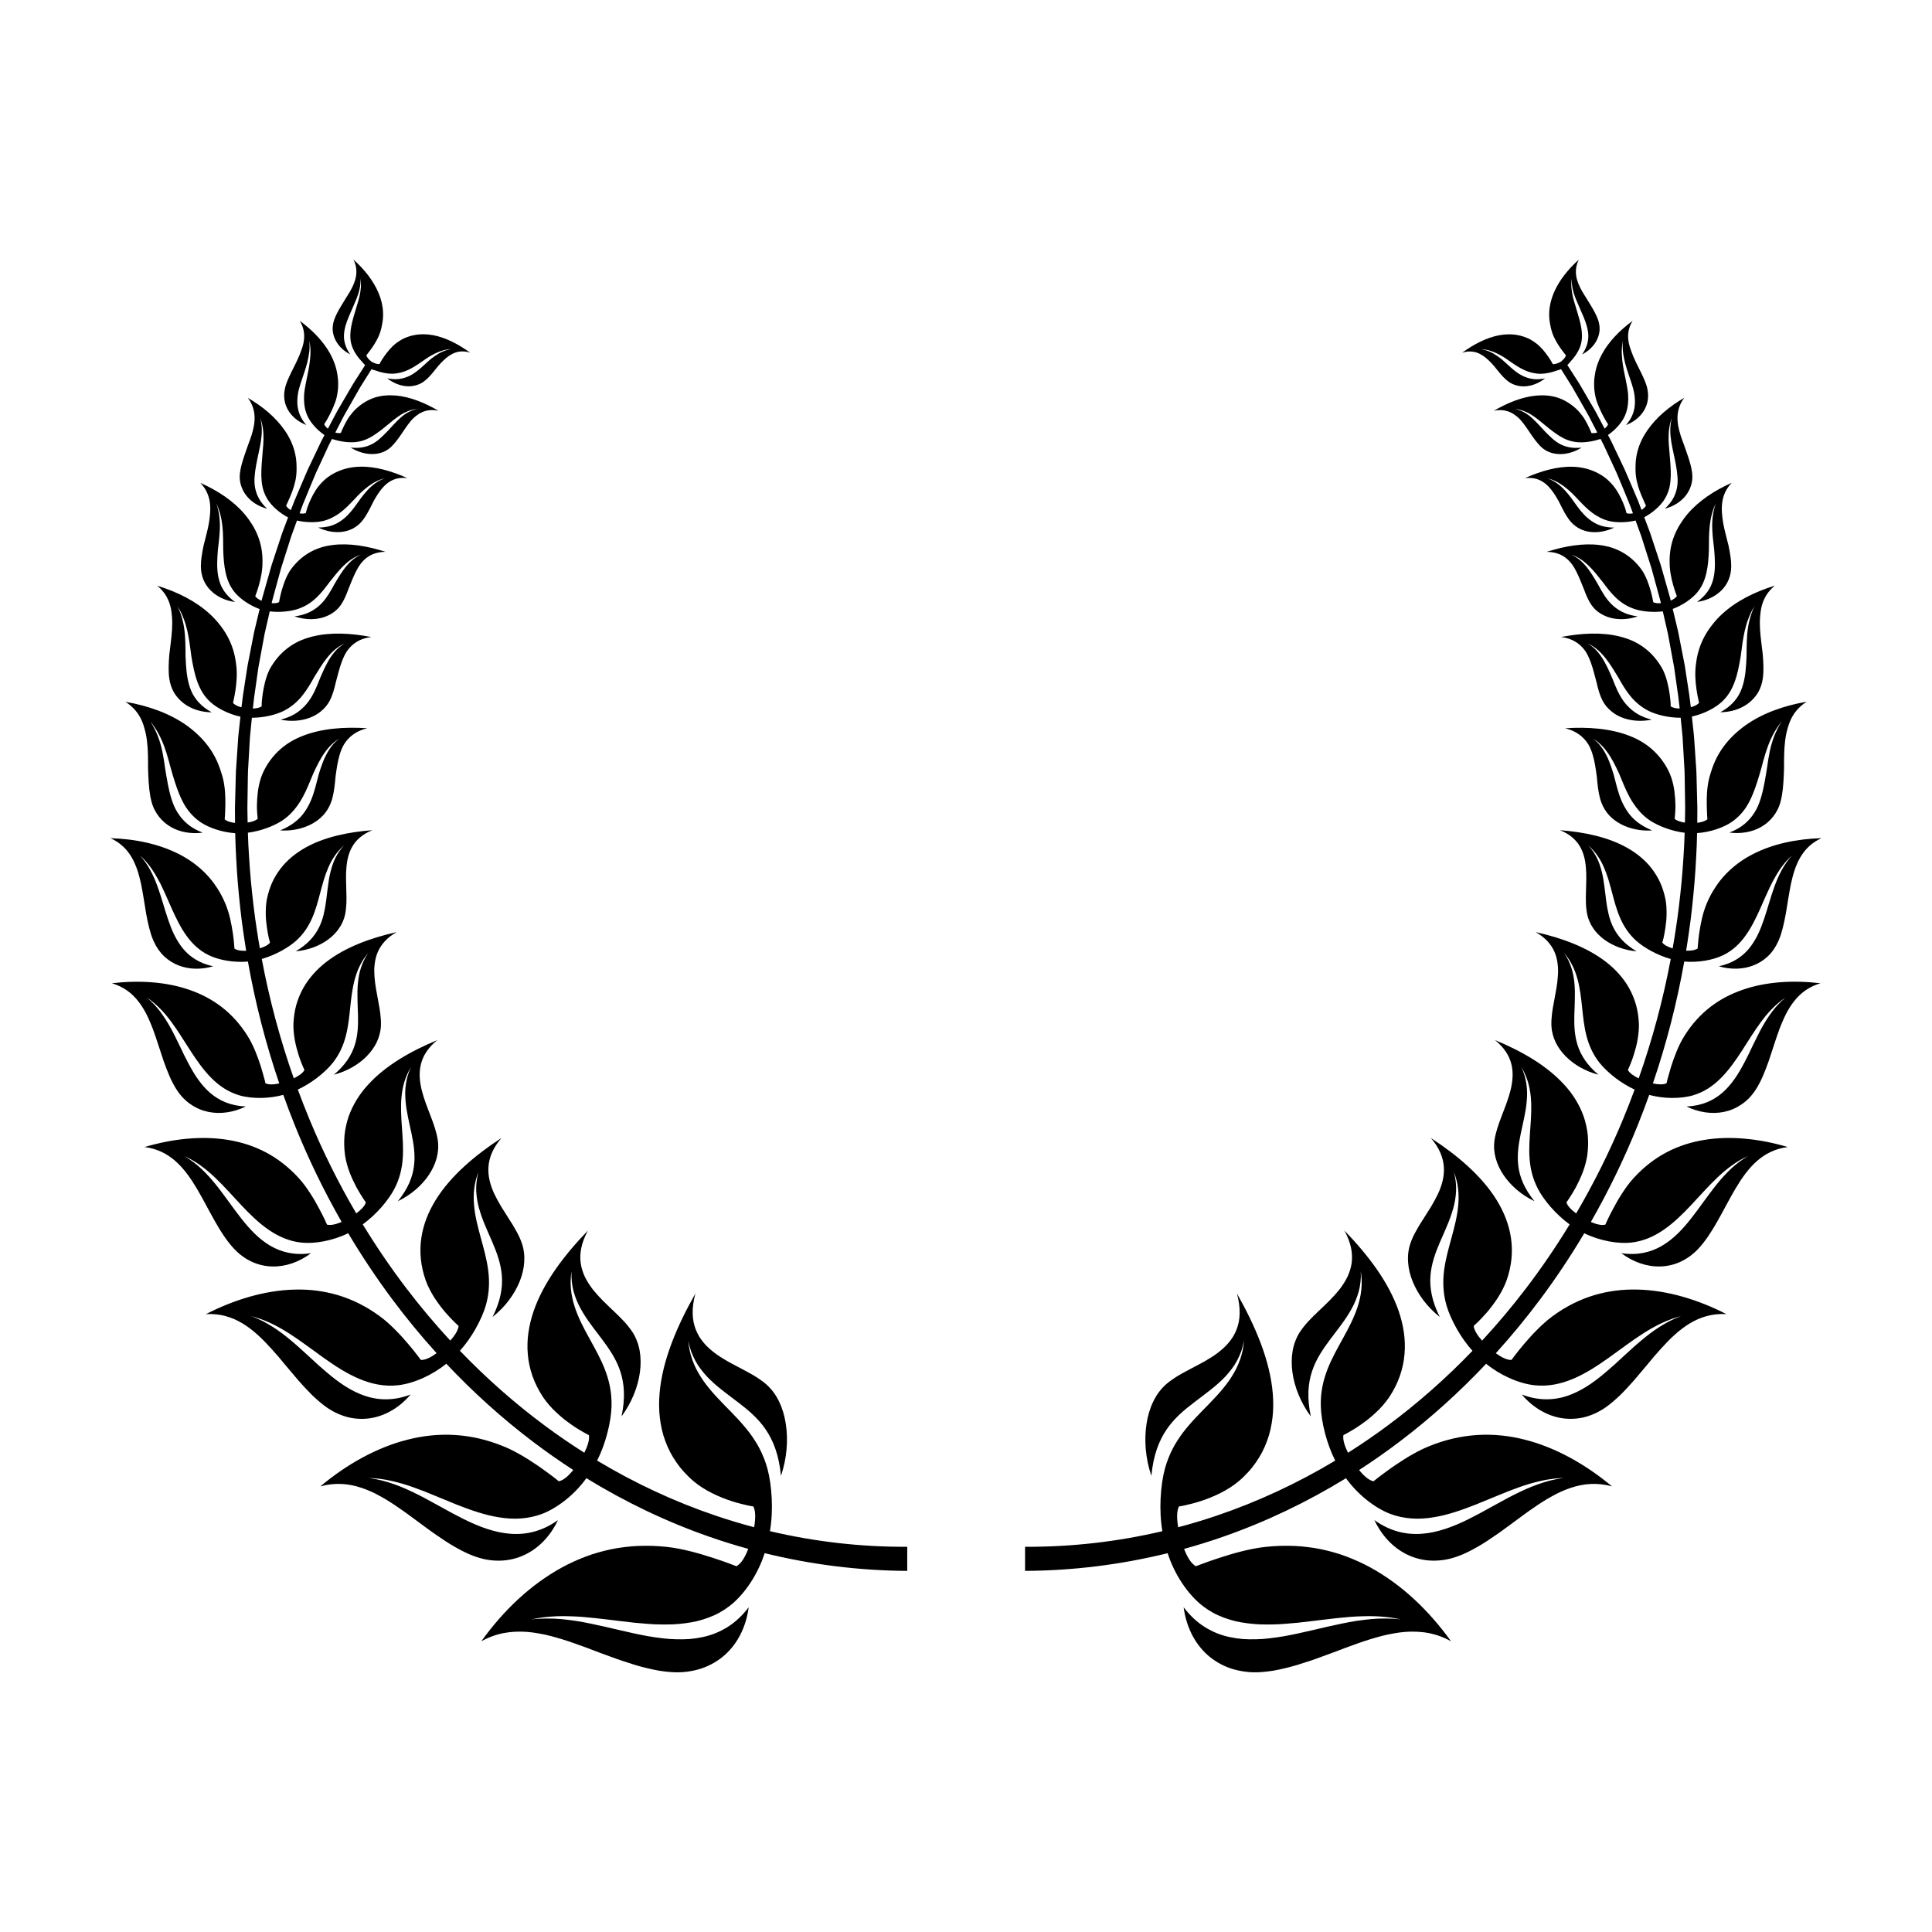
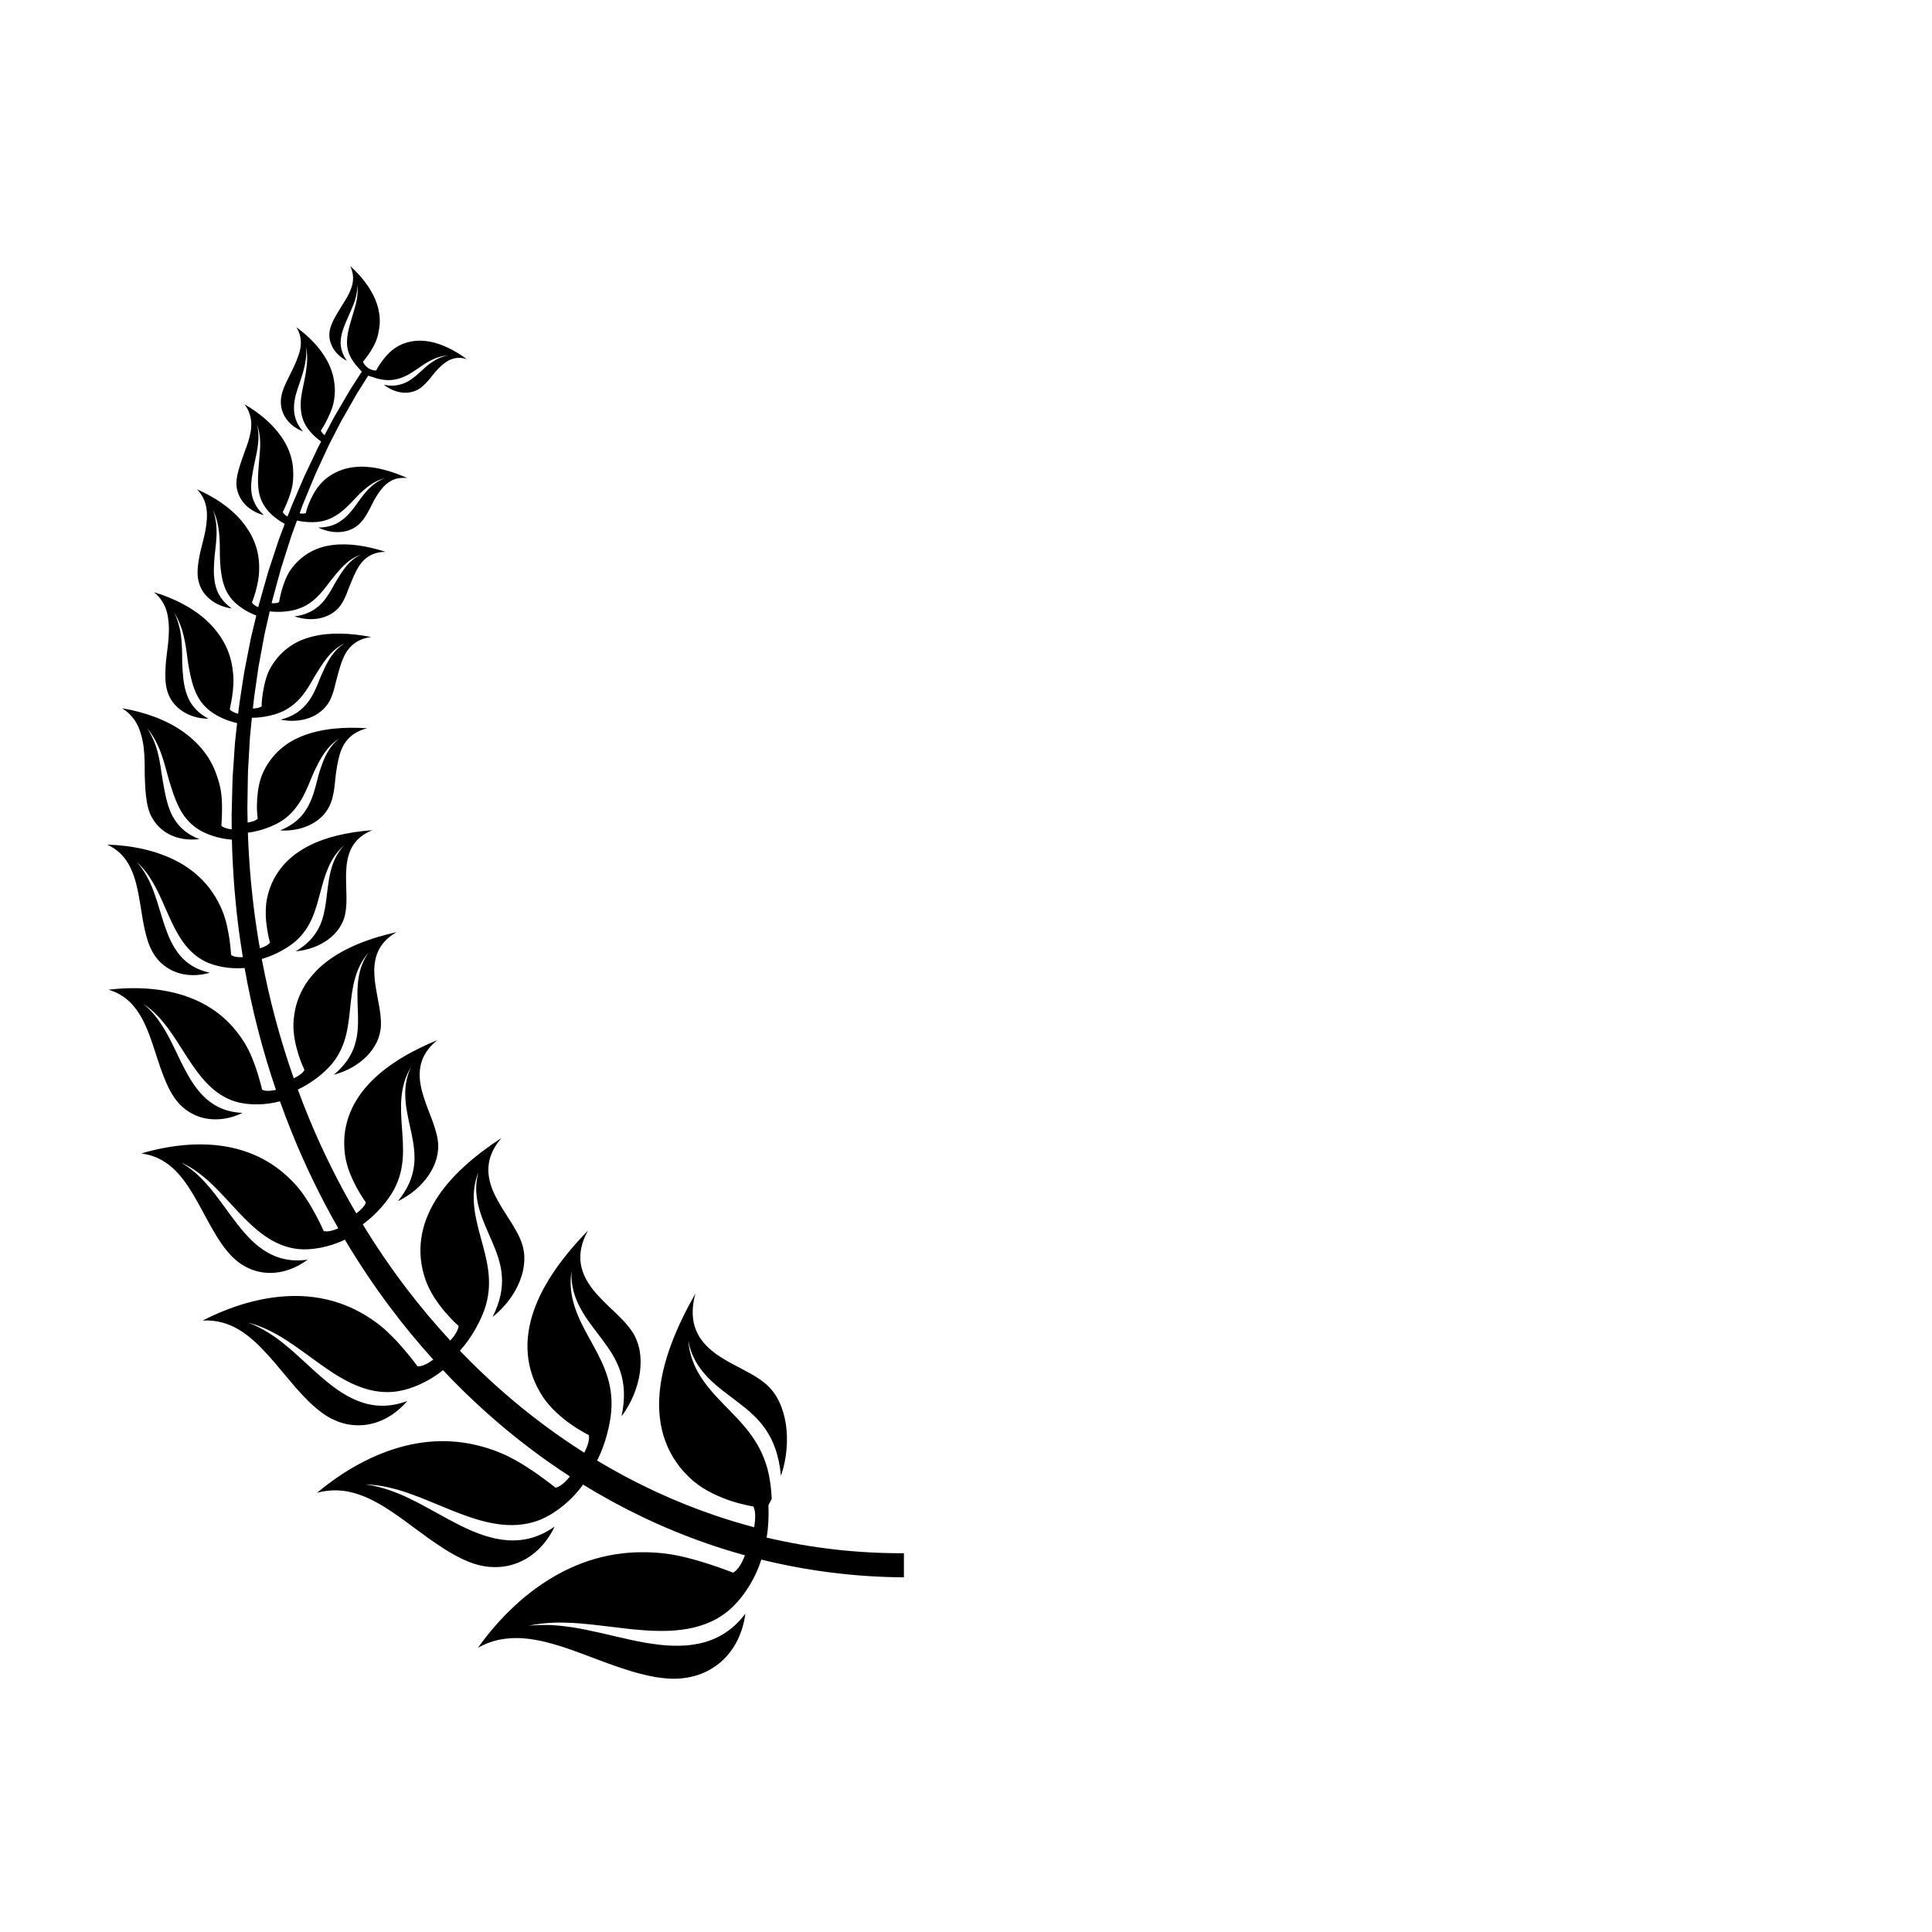
<svg xmlns="http://www.w3.org/2000/svg" fill="#000000" width="800px" height="800px" version="1.1" viewBox="144 144 512 512">
  <g>
-     <path d="m348.52 541.2c-0.145-3.035-0.559-5.871-1.16-8.047-0.266-0.965-0.574-1.875-0.922-2.738-0.344-0.867-0.719-1.707-1.129-2.492-0.406-0.789-0.848-1.535-1.312-2.246-0.465-0.715-0.945-1.422-1.453-2.086-0.504-0.672-1.035-1.297-1.574-1.926-0.535-0.637-1.09-1.25-1.652-1.848-0.566-0.59-1.133-1.184-1.703-1.781-0.57-0.594-1.145-1.176-1.719-1.75-0.57-0.582-1.133-1.191-1.691-1.781-0.555-0.602-1.109-1.176-1.633-1.812-1.051-1.25-2.055-2.5-2.914-3.891-0.434-0.688-0.836-1.387-1.203-2.113-0.359-0.742-0.684-1.504-0.965-2.289-0.277-0.789-0.523-1.586-0.699-2.441-0.18-0.855-0.305-1.738-0.375-2.656 0.18 0.996 0.426 1.945 0.742 2.84 0.32 0.879 0.703 1.707 1.137 2.504 0.215 0.395 0.445 0.785 0.684 1.16 0.246 0.367 0.5 0.723 0.766 1.074 0.531 0.699 1.094 1.375 1.695 2.012 2.41 2.523 5.289 4.535 8.031 6.641 5.519 4.188 10.465 8.66 11.492 19.594 1.598-4.727 1.941-9.609 1.27-13.867-0.336-2.148-0.934-4.133-1.793-5.875-0.426-0.891-0.918-1.715-1.484-2.465-0.281-0.379-0.582-0.73-0.898-1.074-0.316-0.352-0.648-0.684-1-0.992-0.473-0.414-0.969-0.797-1.492-1.156-0.52-0.371-1.055-0.73-1.613-1.066-0.555-0.344-1.137-0.641-1.715-0.973-0.582-0.328-1.176-0.645-1.777-0.953-0.605-0.301-1.207-0.625-1.809-0.953-0.602-0.324-1.207-0.648-1.809-0.977-0.594-0.348-1.18-0.707-1.758-1.07s-1.145-0.734-1.68-1.156c-1.074-0.824-2.086-1.691-2.93-2.727-0.426-0.508-0.816-1.043-1.168-1.602-0.344-0.574-0.645-1.184-0.898-1.82-0.254-0.637-0.457-1.309-0.602-2.016-0.141-0.715-0.223-1.48-0.242-2.273-0.035-1.602 0.18-3.344 0.719-5.316-2.477 4.367-4.664 8.797-6.328 13.242-1.664 4.438-2.82 8.918-3.168 13.25-0.18 2.172-0.176 4.344 0.074 6.426 0.246 2.086 0.695 4.176 1.43 6.133 0.359 0.988 0.785 1.961 1.27 2.918 0.492 0.945 1.051 1.859 1.676 2.762 0.312 0.449 0.641 0.898 0.984 1.34 0.348 0.434 0.715 0.852 1.098 1.27 0.77 0.828 1.594 1.66 2.504 2.418 2.961 2.508 6.945 4.258 10.16 5.293 1.609 0.52 3.035 0.844 4.043 1.078 0.504 0.117 0.914 0.188 1.191 0.234 0.281 0.043 0.434 0.07 0.434 0.07 0.629 1.262 0.578 3.293 0.199 5.504-3.359-0.891-6.695-1.887-9.988-3-11.023-3.715-21.629-8.668-31.621-14.664 1.16-2.285 2.035-4.746 2.668-7.129 0.715-2.699 1.105-5.269 1.148-7.324 0.184-7.34-2.938-12.594-5.914-18.012-2.969-5.379-5.773-10.957-4.684-17.699-0.109 1.887 0.105 3.633 0.527 5.293 0.223 0.812 0.5 1.605 0.816 2.379 0.316 0.777 0.672 1.531 1.078 2.246 0.402 0.723 0.832 1.434 1.277 2.133 0.449 0.695 0.938 1.359 1.422 2.031 0.961 1.355 2.004 2.621 2.973 3.953 3.934 5.266 7.242 10.602 5.152 20.426 2.695-3.648 4.344-7.805 4.879-11.734 0.262-1.961 0.242-3.859-0.07-5.668-0.16-0.898-0.398-1.762-0.719-2.582-0.312-0.836-0.707-1.637-1.199-2.383-0.664-0.988-1.426-1.953-2.277-2.867-0.863-0.898-1.77-1.824-2.723-2.715-0.238-0.223-0.477-0.445-0.719-0.672l-0.711-0.691c-0.473-0.461-0.945-0.926-1.422-1.387-0.934-0.941-1.816-1.934-2.637-2.938-0.789-1.043-1.504-2.113-2.066-3.25-0.543-1.156-0.949-2.363-1.145-3.641-0.355-2.598 0.105-5.441 1.914-8.734-3.172 3.281-6.109 6.707-8.586 10.27-2.469 3.551-4.465 7.223-5.789 11.016-1.289 3.754-1.914 7.648-1.566 11.496 0.324 3.871 1.621 7.703 4.035 11.359 1.004 1.465 2.231 2.894 3.57 4.113 0.664 0.617 1.34 1.207 2.012 1.75 0.68 0.527 1.352 1.02 1.988 1.465 1.266 0.902 2.43 1.574 3.258 2.043 0.832 0.469 1.336 0.723 1.336 0.723 0.195 1.238-0.348 2.902-1.219 4.648-3.582-2.266-7.082-4.664-10.488-7.195-8.031-5.953-15.543-12.609-22.484-19.824 1.598-1.773 2.984-3.777 4.113-5.758 1.273-2.242 2.254-4.488 2.777-6.34 1.867-6.59 0.191-12.164-1.355-17.852-1.551-5.656-2.984-11.418-0.629-17.414-0.465 1.715-0.645 3.394-0.582 5.012 0.039 0.805 0.129 1.602 0.258 2.387 0.129 0.789 0.301 1.57 0.523 2.324 0.438 1.52 0.973 3.027 1.602 4.477 0.309 0.73 0.621 1.461 0.93 2.188 0.324 0.715 0.645 1.434 0.953 2.156 2.457 5.789 4.273 11.523 0.059 19.867 3.316-2.625 5.781-5.945 7.176-9.383 0.699-1.723 1.125-3.477 1.223-5.184 0.113-1.727-0.082-3.426-0.66-5.043-0.371-1.098-0.879-2.164-1.477-3.215-0.574-1.07-1.23-2.129-1.926-3.184-0.676-1.07-1.359-2.156-2.043-3.242-0.648-1.109-1.273-2.227-1.816-3.359-2.125-4.562-2.668-9.566 1.895-14.828-3.559 2.324-6.926 4.836-9.891 7.555s-5.559 5.676-7.523 8.844c-1.957 3.16-3.328 6.574-3.836 10.16-0.527 3.598-0.184 7.371 1.188 11.242 0.574 1.566 1.395 3.117 2.301 4.559 0.938 1.414 1.93 2.75 2.883 3.848 0.957 1.098 1.828 2.004 2.461 2.633 0.648 0.617 1.051 0.961 1.051 0.961-0.105 1.156-0.996 2.531-2.203 3.891-4.086-4.418-7.965-9.031-11.613-13.824-4.152-5.449-8.016-11.121-11.582-16.977 3.699-2.68 6.809-6.438 8.328-9.312 2.934-5.547 2.438-10.922 2.051-16.375-0.395-5.43-0.688-10.945 2.41-15.988-0.73 1.496-1.137 2.981-1.352 4.473-0.105 0.742-0.176 1.492-0.184 2.234-0.008 0.738 0.027 1.477 0.086 2.211 0.062 0.734 0.141 1.477 0.258 2.203 0.121 0.727 0.258 1.453 0.402 2.176 0.277 1.457 0.633 2.883 0.926 4.316 1.18 5.738 1.758 11.309-3.629 17.934 3.461-1.668 6.328-4.152 8.219-6.969 1.875-2.812 2.82-5.969 2.375-9.156-0.598-4.254-3.129-8.711-4.262-13.312-1.125-4.59-0.852-9.238 4.129-13.266-3.57 1.48-7.004 3.168-10.125 5.121-3.121 1.953-5.898 4.156-8.207 6.68-0.574 0.629-1.121 1.281-1.633 1.949-0.504 0.668-0.973 1.352-1.406 2.059-0.863 1.41-1.594 2.906-2.144 4.481-0.531 1.566-0.895 3.211-1.074 4.941-0.152 1.715-0.113 3.508 0.145 5.371 0.234 1.508 0.672 3.055 1.219 4.516 0.57 1.449 1.223 2.82 1.852 3.996 0.648 1.164 1.262 2.141 1.707 2.824 0.223 0.344 0.406 0.609 0.535 0.793 0.129 0.184 0.203 0.277 0.203 0.277-0.301 0.973-1.289 1.977-2.551 2.918-4.711-8.039-8.875-16.406-12.441-25.023-1.07-2.578-2.082-5.18-3.047-7.801 1.773-0.82 3.465-1.875 4.957-3 1.75-1.32 3.231-2.738 4.269-4.031 3.633-4.566 4.133-9.637 4.664-14.746 0.527-5.094 1.172-10.258 4.793-14.434-0.902 1.27-1.504 2.582-1.949 3.934-0.453 1.352-0.676 2.723-0.809 4.113-0.062 0.695-0.109 1.395-0.125 2.09-0.008 0.695 0 1.391 0.016 2.09s0.035 1.395 0.051 2.09c0.027 0.691 0.062 1.383 0.078 2.07 0.129 5.519-0.332 10.797-6.387 15.891 3.457-0.902 6.512-2.66 8.711-4.91 1.109-1.129 2.023-2.387 2.66-3.734 0.32-0.676 0.57-1.371 0.75-2.09 0.191-0.723 0.309-1.469 0.344-2.231 0.07-2.031-0.25-4.199-0.691-6.406-0.203-1.109-0.406-2.234-0.609-3.359-0.207-1.121-0.328-2.258-0.414-3.371-0.039-0.559-0.059-1.113-0.059-1.66 0.016-0.551 0.055-1.098 0.125-1.637 0.141-1.078 0.383-2.121 0.816-3.121 0.887-2.004 2.41-3.801 5-5.273-7.027 1.578-13.625 4.023-18.672 7.93-1.266 0.977-2.394 2.035-3.422 3.195-1.02 1.156-1.945 2.418-2.691 3.769-0.746 1.352-1.352 2.805-1.801 4.363-0.43 1.555-0.68 3.203-0.766 4.957-0.055 1.426 0.109 2.914 0.355 4.348 0.242 1.434 0.645 2.793 1.008 3.981 0.363 1.191 0.766 2.188 1.062 2.891s0.492 1.113 0.492 1.113c-0.449 0.832-1.52 1.574-2.828 2.207-3.629-10.301-6.469-20.887-8.484-31.633 3.656-1.039 7.148-3.059 9.168-4.887 3.93-3.578 5.133-8.117 6.332-12.695 0.312-1.145 0.617-2.289 0.953-3.414 0.336-1.125 0.754-2.238 1.219-3.309 0.922-2.141 2.238-4.133 4.141-5.789-0.965 1.039-1.711 2.156-2.301 3.332-0.582 1.172-0.969 2.394-1.285 3.648-0.328 1.254-0.512 2.523-0.68 3.801-0.082 0.641-0.164 1.281-0.246 1.914-0.074 0.637-0.152 1.27-0.227 1.902-0.156 1.262-0.387 2.508-0.676 3.719-0.293 1.211-0.699 2.391-1.285 3.531-1.152 2.273-2.984 4.379-6.117 6.219 3.238-0.285 6.25-1.402 8.578-3.113 1.164-0.855 2.16-1.859 2.922-2.992 0.773-1.133 1.348-2.402 1.617-3.781 0.094-0.461 0.156-0.934 0.207-1.418 0.055-0.484 0.094-0.977 0.113-1.477 0.043-1 0.012-2.027-0.02-3.074-0.031-2.094-0.18-4.242 0.02-6.316 0.332-4.137 1.836-7.93 6.883-9.93-3.262 0.246-6.465 0.703-9.488 1.461-3.019 0.754-5.887 1.809-8.387 3.238-1.258 0.715-2.438 1.523-3.523 2.434-0.543 0.457-1.062 0.938-1.559 1.445-0.488 0.508-0.941 1.039-1.375 1.602-0.859 1.121-1.613 2.352-2.234 3.695-0.594 1.344-1.062 2.797-1.383 4.371-0.262 1.281-0.316 2.644-0.305 3.977 0.008 1.332 0.152 2.617 0.324 3.738 0.168 1.125 0.359 2.086 0.516 2.766 0.168 0.676 0.285 1.074 0.285 1.074-0.5 0.652-1.5 1.141-2.691 1.508-0.273-1.582-0.539-3.168-0.777-4.758-0.672-4.285-1.164-8.598-1.582-12.918-0.176-2.164-0.387-4.324-0.496-6.492-0.062-1.082-0.141-2.164-0.191-3.25l-0.125-3.223c3.508-0.441 6.957-1.809 9.094-3.219 2.086-1.383 3.488-3.082 4.699-4.953 1.188-1.867 2.051-3.906 2.883-5.949 0.398-1.023 0.863-2.043 1.348-3.043 0.484-1 0.996-1.977 1.57-2.91 1.156-1.863 2.519-3.551 4.562-4.836-0.523 0.418-1 0.863-1.434 1.328-0.418 0.469-0.781 0.957-1.117 1.465-0.672 1.016-1.203 2.098-1.656 3.219-0.453 1.121-0.828 2.277-1.18 3.438-0.32 1.164-0.586 2.336-0.906 3.484-0.32 1.148-0.676 2.277-1.133 3.363-0.457 1.086-1.027 2.125-1.695 3.102-1.355 1.949-3.394 3.644-6.492 4.902 3.027 0.195 5.93-0.41 8.312-1.672 1.195-0.629 2.254-1.426 3.125-2.371 0.867-0.945 1.531-2.047 2.019-3.297 0.629-1.672 0.898-3.566 1.098-5.523 0.047-0.488 0.094-0.984 0.141-1.477 0.059-0.492 0.133-0.988 0.207-1.48 0.145-0.988 0.312-1.969 0.527-2.918 0.219-0.953 0.488-1.875 0.848-2.742 0.18-0.434 0.379-0.855 0.613-1.258 0.246-0.402 0.52-0.785 0.824-1.148 1.215-1.457 2.91-2.586 5.363-3.191-6.074-0.391-12.043 0.043-17.102 2.027-2.555 0.988-4.769 2.375-6.648 4.219-0.941 0.922-1.793 1.961-2.547 3.117-0.746 1.16-1.43 2.438-1.879 3.848-0.773 2.297-1.008 5.004-1.047 7.121-0.016 0.531-0.004 1.023 0.023 1.465 0.023 0.441 0.051 0.832 0.078 1.156 0.055 0.648 0.105 1.031 0.105 1.031-0.551 0.527-1.531 0.836-2.672 1.012l-0.012-0.609-0.055-3.258 0.102-6.512c0.023-1.086 0.02-2.172 0.062-3.258l0.469-8.125c0.027-0.543 0.062-1.086 0.125-1.625 0.152-1.461 0.289-2.922 0.434-4.387 3.164 0.004 6.375-0.801 8.398-1.801 1.988-1.004 3.57-2.363 4.848-3.918 1.285-1.555 2.293-3.301 3.281-5.059 1.07-1.742 2.109-3.496 3.363-5.059 0.625-0.781 1.305-1.516 2.062-2.172 0.773-0.652 1.66-1.223 2.637-1.699-0.52 0.32-1 0.672-1.445 1.043-0.223 0.188-0.441 0.379-0.641 0.578-0.195 0.203-0.383 0.406-0.562 0.621-0.723 0.848-1.328 1.77-1.863 2.738-0.539 0.965-1.008 1.977-1.461 2.992-0.219 0.508-0.461 1.016-0.656 1.527-0.199 0.512-0.402 1.023-0.609 1.527-0.84 2.016-1.809 3.934-3.32 5.531-0.773 0.797-1.594 1.527-2.652 2.144-1.047 0.621-2.285 1.133-3.769 1.512 2.703 0.551 5.41 0.359 7.699-0.496 1.145-0.426 2.184-1.02 3.066-1.777 0.91-0.754 1.688-1.668 2.254-2.75 0.758-1.449 1.219-3.141 1.621-4.902 0.453-1.75 0.91-3.559 1.512-5.246 0.305-0.844 0.656-1.652 1.078-2.402 0.105-0.188 0.215-0.371 0.332-0.551 0.125-0.176 0.254-0.352 0.391-0.52 0.27-0.336 0.562-0.656 0.879-0.953 1.266-1.188 2.926-2.027 5.211-2.301-5.441-1.047-10.883-1.328-15.676-0.113-1.199 0.305-2.356 0.703-3.461 1.203-1.078 0.508-2.098 1.121-3.051 1.848-1.906 1.453-3.555 3.359-4.836 5.781-0.961 1.988-1.48 4.406-1.758 6.32-0.137 0.957-0.219 1.789-0.262 2.379-0.027 0.594-0.016 0.945-0.016 0.945-0.52 0.387-1.363 0.555-2.336 0.586 0.219-2.047 0.465-4.09 0.793-6.125l0.457-3.227c0.078-0.539 0.145-1.078 0.234-1.613l0.297-1.602 1.184-6.41 0.148-0.801 0.18-0.793 0.363-1.59 0.727-3.176 0.094-0.41c2.777 0.332 5.652-0.016 7.539-0.668 1.938-0.664 3.508-1.707 4.828-2.965 1.332-1.254 2.426-2.723 3.531-4.195 1.16-1.453 2.297-2.922 3.602-4.199 1.305-1.273 2.754-2.359 4.652-2.988-0.504 0.234-0.977 0.496-1.422 0.785-0.441 0.289-0.828 0.617-1.203 0.957-0.746 0.688-1.395 1.457-1.988 2.269s-1.133 1.672-1.656 2.543c-0.258 0.438-0.516 0.871-0.773 1.305-0.238 0.441-0.477 0.879-0.723 1.312-0.984 1.727-2.074 3.352-3.613 4.621-1.566 1.262-3.457 2.211-6.211 2.543 2.359 0.812 4.809 0.957 6.961 0.449 2.121-0.516 4.059-1.645 5.324-3.477 0.848-1.227 1.453-2.707 2.019-4.254 0.625-1.527 1.23-3.121 1.973-4.578 1.434-2.934 3.695-5.227 7.859-5.238-4.773-1.531-9.637-2.375-14.086-1.801-1.105 0.145-2.215 0.367-3.231 0.711-1.023 0.34-2.012 0.777-2.949 1.328-1.879 1.094-3.574 2.629-5.004 4.66-1.102 1.676-1.832 3.797-2.301 5.484-0.465 1.691-0.656 2.953-0.656 2.953-0.473 0.266-1.176 0.324-1.969 0.266l0.137-0.59 0.855-3.144 0.859-3.144 0.43-1.574 0.215-0.785 0.246-0.777 1.977-6.215 0.496-1.555 0.559-1.531 0.941-2.582c2.426 0.555 4.992 0.543 6.734 0.164 0.91-0.199 1.73-0.504 2.488-0.883 0.754-0.383 1.492-0.816 2.16-1.32 1.348-0.996 2.523-2.207 3.68-3.434 0.582-0.609 1.141-1.234 1.754-1.816 0.621-0.578 1.254-1.137 1.922-1.648 1.332-1.02 2.793-1.844 4.527-2.258-3.769 1.355-5.863 4.629-7.981 7.574-1.086 1.465-2.285 2.812-3.797 3.812-1.48 1.012-3.34 1.656-5.867 1.668 2.047 0.984 4.246 1.379 6.254 1.148 1.004-0.117 1.957-0.387 2.82-0.824 0.434-0.219 0.836-0.48 1.227-0.777 0.398-0.297 0.77-0.633 1.109-1.016 0.91-1.023 1.633-2.301 2.328-3.644 0.344-0.676 0.688-1.359 1.035-2.043 0.379-0.668 0.773-1.324 1.195-1.945 0.844-1.242 1.809-2.348 3.031-3.094 0.609-0.371 1.285-0.656 2.039-0.824 0.777-0.156 1.633-0.195 2.586-0.094-4.164-1.859-8.531-3.125-12.551-3.012-2.019 0.051-3.973 0.434-5.805 1.23-0.918 0.398-1.801 0.898-2.652 1.508-0.211 0.152-0.422 0.312-0.629 0.48-0.199 0.172-0.395 0.348-0.586 0.535-0.387 0.371-0.758 0.77-1.121 1.199-1.18 1.402-2.09 3.234-2.703 4.711-0.152 0.371-0.293 0.715-0.402 1.031-0.102 0.316-0.188 0.602-0.258 0.836-0.137 0.473-0.203 0.758-0.203 0.758-0.422 0.176-0.996 0.172-1.637 0.066l0.594-1.629c0.176-0.516 0.387-1.016 0.598-1.516l0.621-1.508c0.836-2.008 1.645-4.027 2.504-6.023l2.742-5.918 0.684-1.48c0.234-0.488 0.496-0.969 0.742-1.453l0.09-0.176c0.078 0.023 0.156 0.043 0.238 0.062 2.109 0.695 4.359 0.926 5.953 0.77 1.734-0.176 3.195-0.762 4.516-1.566 0.328-0.199 0.652-0.414 0.965-0.641 0.316-0.223 0.645-0.445 0.957-0.684 0.633-0.469 1.246-0.969 1.855-1.473 1.219-1.008 2.422-2.027 3.731-2.859 0.641-0.422 1.363-0.762 2.102-1.043 0.742-0.277 1.523-0.477 2.356-0.578-1.832 0.426-3.367 1.32-4.613 2.488-1.277 1.148-2.398 2.488-3.586 3.719-1.215 1.215-2.363 2.398-3.871 3.168-1.496 0.777-3.297 1.172-5.644 0.914 3.574 2.238 7.984 2.414 10.723-0.18 0.895-0.887 1.742-1.973 2.543-3.141 0.805-1.164 1.586-2.398 2.465-3.484 0.223-0.273 0.441-0.539 0.684-0.785 0.246-0.242 0.5-0.473 0.766-0.688 0.527-0.43 1.09-0.797 1.703-1.078 1.227-0.559 2.648-0.762 4.379-0.395-3.668-2.137-7.535-3.715-11.312-4.039-1.883-0.16-3.762-0.023-5.539 0.527-1.746 0.57-3.418 1.535-4.957 2.961-0.629 0.582-1.207 1.27-1.723 1.973-0.262 0.348-0.492 0.711-0.695 1.07-0.207 0.355-0.398 0.707-0.57 1.035-0.684 1.324-1.07 2.34-1.07 2.34-0.398 0.113-0.91 0.055-1.477-0.098l0.523-1.016 1.496-2.902c0.242-0.488 0.512-0.961 0.785-1.43l3.234-5.672c0.273-0.473 0.531-0.949 0.828-1.406l2.738-4.359c0.262 0.117 0.59 0.234 0.957 0.312 1.578 0.59 3.195 0.891 4.414 0.887 1.555-0.02 2.984-0.383 4.277-0.98 1.297-0.59 2.492-1.391 3.672-2.207 0.594-0.406 1.172-0.824 1.781-1.211 0.621-0.375 1.25-0.727 1.895-1.035 1.293-0.613 2.66-1.047 4.18-1.094-1.699 0.23-3.117 0.949-4.422 1.855-0.324 0.227-0.645 0.465-0.957 0.707-0.316 0.242-0.598 0.516-0.891 0.777-0.582 0.527-1.156 1.066-1.742 1.582-1.172 1.027-2.394 1.949-3.848 2.496-0.738 0.266-1.488 0.473-2.344 0.539-0.852 0.066-1.785 0.008-2.828-0.219 1.512 1.191 3.258 1.918 4.961 2.086 0.852 0.082 1.688 0.027 2.484-0.184 0.816-0.195 1.594-0.543 2.297-1.062 0.941-0.691 1.773-1.633 2.598-2.637 0.406-0.504 0.82-1.016 1.234-1.523 0.43-0.496 0.883-0.969 1.348-1.414 1.863-1.777 4.016-3.012 7.074-2.051-3.129-2.262-6.488-4.027-9.863-4.644-1.688-0.309-3.379-0.332-5.047 0.004-0.832 0.168-1.656 0.426-2.473 0.785-0.82 0.352-1.57 0.848-2.328 1.426-1.227 0.953-2.312 2.312-3.086 3.426-0.387 0.559-0.695 1.055-0.91 1.414-0.207 0.359-0.309 0.59-0.309 0.59-0.559 0.102-1.32-0.172-2.106-0.594-0.699-0.555-1.258-1.152-1.391-1.719 0 0 0.156-0.199 0.418-0.535 0.27-0.332 0.633-0.805 1.031-1.371 0.793-1.133 1.711-2.644 2.207-4.168 0.312-0.926 0.488-1.867 0.633-2.75 0.137-0.891 0.18-1.77 0.137-2.637-0.086-1.734-0.504-3.422-1.188-5.051-1.363-3.254-3.773-6.266-6.652-8.852 1.492 3.012 0.633 5.731-0.848 8.336-0.367 0.652-0.785 1.289-1.191 1.938-0.398 0.652-0.797 1.309-1.188 1.953-0.777 1.293-1.488 2.57-1.91 3.828-0.312 0.941-0.426 1.867-0.359 2.754 0.086 0.902 0.344 1.758 0.746 2.551 0.805 1.582 2.18 2.891 3.891 3.769-0.625-0.883-1.051-1.746-1.316-2.602-0.262-0.852-0.383-1.703-0.34-2.519 0.066-1.641 0.609-3.246 1.273-4.859 0.332-0.805 0.699-1.617 1.055-2.434 0.184-0.406 0.344-0.824 0.531-1.23 0.184-0.406 0.355-0.812 0.52-1.227 0.648-1.652 1.09-3.375 1.004-5.254 0.246 1.625 0.086 3.191-0.266 4.731-0.176 0.77-0.398 1.531-0.637 2.285-0.227 0.766-0.457 1.535-0.684 2.305-0.453 1.531-0.875 3.047-1.043 4.559-0.16 1.512-0.09 2.996 0.539 4.519 0.473 1.18 1.406 2.578 2.602 3.793 0.238 0.324 0.496 0.586 0.723 0.777l-2.805 4.363c-0.305 0.457-0.57 0.938-0.852 1.41l-0.832 1.422-1.664 2.848-0.832 1.422c-0.277 0.473-0.559 0.949-0.805 1.438l-1.539 2.914-0.547 1.031c-0.48-0.387-0.844-0.789-0.98-1.203 0 0 0.629-0.918 1.336-2.269 0.176-0.336 0.359-0.703 0.539-1.086 0.176-0.387 0.355-0.785 0.539-1.191 0.359-0.812 0.676-1.676 0.875-2.527 0.488-2.094 0.531-4.094 0.215-6.004-0.285-1.891-0.898-3.676-1.812-5.383-1.82-3.402-4.766-6.434-8.195-8.949 0.969 1.566 1.281 3.113 1.18 4.644-0.051 0.766-0.203 1.527-0.434 2.285-0.113 0.379-0.246 0.758-0.395 1.133-0.141 0.383-0.281 0.77-0.441 1.152-0.633 1.531-1.438 3.055-2.172 4.551-0.727 1.5-1.414 2.957-1.68 4.414-0.875 4.332 1.75 7.934 5.699 9.449-1.555-1.777-2.211-3.578-2.352-5.398-0.133-1.816 0.203-3.68 0.809-5.496 0.578-1.832 1.297-3.684 1.785-5.594 0.457-1.926 0.824-3.824 0.535-5.875 0.215 0.871 0.316 1.742 0.332 2.606 0.023 0.867-0.059 1.719-0.137 2.598-0.18 1.746-0.566 3.484-0.918 5.199-0.176 0.859-0.344 1.711-0.473 2.559-0.062 0.426-0.125 0.84-0.152 1.27-0.027 0.426-0.039 0.852-0.035 1.273 0.02 1.688 0.316 3.332 1.137 4.91 0.754 1.453 2.238 3.16 4.043 4.445 0.082 0.07 0.164 0.137 0.242 0.195l-0.086 0.164c-0.254 0.488-0.52 0.969-0.766 1.461l-0.707 1.488-2.832 5.957c-0.891 2.012-1.73 4.043-2.598 6.062l-0.645 1.52c-0.215 0.504-0.434 1.012-0.621 1.527l-0.668 1.695c-0.582-0.359-1.039-0.758-1.242-1.195 0 0 0.137-0.266 0.344-0.723 0.203-0.461 0.484-1.109 0.816-1.859 0.637-1.512 1.32-3.484 1.52-5.371 0.062-0.578 0.094-1.145 0.098-1.703 0.004-0.277-0.004-0.555-0.012-0.832-0.004-0.27-0.012-0.539-0.027-0.805-0.062-1.062-0.23-2.094-0.492-3.086-0.527-1.988-1.426-3.844-2.613-5.566-2.394-3.449-5.836-6.324-9.789-8.617 0.598 0.777 1.02 1.57 1.297 2.371 0.297 0.812 0.453 1.637 0.496 2.469 0.09 1.664-0.262 3.359-0.797 5.062-0.266 0.852-0.586 1.703-0.91 2.555-0.301 0.859-0.602 1.723-0.898 2.574-0.582 1.699-1.094 3.367-1.27 4.934-0.066 0.586-0.074 1.156-0.027 1.703 0.051 0.551 0.176 1.09 0.332 1.598 0.324 1.023 0.832 1.949 1.492 2.762 1.32 1.625 3.238 2.785 5.434 3.359-1.887-1.715-2.82-3.566-3.207-5.508-0.359-1.93-0.105-3.918 0.262-5.961 0.688-4.121 2.246-8.238 1.109-12.57 0.68 1.828 0.879 3.695 0.852 5.57-0.012 0.938-0.082 1.879-0.176 2.816-0.078 0.949-0.156 1.898-0.23 2.844-0.148 1.891-0.266 3.758-0.082 5.547 0.098 0.898 0.242 1.766 0.543 2.625 0.297 0.859 0.699 1.688 1.242 2.484 1.043 1.543 2.988 3.289 5.215 4.453l-0.977 2.59-0.582 1.543-0.516 1.566-2.066 6.269-0.258 0.785-0.227 0.793-0.449 1.586-0.902 3.176-0.898 3.176-0.145 0.609c-0.758-0.336-1.375-0.738-1.68-1.227 0 0 0.5-1.223 0.988-2.957 0.492-1.738 0.957-3.988 0.93-6.078 0.047-2.535-0.402-4.848-1.238-6.969-0.418-1.059-0.938-2.07-1.539-3.035-0.605-0.965-1.246-1.867-1.992-2.738-2.953-3.461-7.109-6.211-11.699-8.242 3.019 3.141 2.914 6.844 2.258 10.75-0.355 1.945-0.922 3.918-1.391 5.848-0.406 1.945-0.742 3.844-0.723 5.594 0.031 2.613 1.004 4.793 2.688 6.41 1.656 1.609 3.902 2.629 6.371 2.973-2.273-1.633-3.586-3.551-4.172-5.606-0.613-2.062-0.633-4.289-0.496-6.578 0.035-0.574 0.078-1.152 0.125-1.73 0.066-0.574 0.133-1.152 0.203-1.73 0.133-1.16 0.25-2.324 0.301-3.492 0.047-1.168 0.027-2.336-0.121-3.504-0.07-0.582-0.184-1.168-0.309-1.746-0.125-0.574-0.285-1.152-0.492-1.723 0.898 1.902 1.387 3.941 1.605 6.008 0.223 2.07 0.199 4.176 0.215 6.254 0.07 2.094 0.211 4.16 0.645 6.102 0.445 1.941 1.176 3.754 2.551 5.352 1.375 1.59 3.805 3.289 6.453 4.262l-0.098 0.406-0.77 3.211-0.383 1.605-0.191 0.805-0.16 0.809-1.27 6.481-0.316 1.621c-0.098 0.543-0.172 1.086-0.258 1.629l-0.5 3.266c-0.352 2.062-0.625 4.133-0.871 6.207-0.969-0.262-1.785-0.633-2.223-1.164 0 0 0.074-0.355 0.191-0.957 0.133-0.602 0.301-1.445 0.449-2.434 0.297-1.977 0.508-4.516 0.176-6.809-0.305-2.793-1.109-5.273-2.32-7.492-0.605-1.109-1.312-2.152-2.102-3.133-0.762-0.973-1.613-1.887-2.539-2.738-3.711-3.414-8.641-5.887-13.945-7.5 1.863 1.527 2.91 3.324 3.438 5.285 0.133 0.488 0.23 0.988 0.305 1.496 0.035 0.254 0.066 0.512 0.09 0.77 0.027 0.258 0.059 0.523 0.078 0.785 0.082 1.055 0.07 2.141 0.008 3.238-0.121 2.199-0.484 4.453-0.719 6.656-0.18 2.207-0.285 4.352-0.023 6.277 0.195 1.438 0.637 2.727 1.289 3.844 0.684 1.121 1.562 2.07 2.582 2.84 2.039 1.535 4.641 2.332 7.398 2.352-1.367-0.734-2.461-1.578-3.348-2.516-0.875-0.934-1.582-1.969-2.043-3.055-0.957-2.184-1.285-4.633-1.449-7.18-0.043-0.637-0.074-1.281-0.102-1.926-0.031-0.648-0.012-1.289-0.023-1.941-0.012-1.297-0.043-2.602-0.148-3.894-0.105-1.297-0.289-2.586-0.609-3.852-0.078-0.316-0.168-0.633-0.266-0.949-0.094-0.312-0.184-0.625-0.293-0.934-0.215-0.617-0.469-1.23-0.773-1.84 0.645 0.992 1.125 2.027 1.539 3.102 0.43 1.074 0.758 2.184 1.02 3.309 0.523 2.254 0.789 4.582 1.094 6.871 0.383 2.301 0.809 4.559 1.555 6.633 0.754 2.078 1.797 3.965 3.574 5.531 1.766 1.586 4.754 3.129 7.867 3.797-0.16 1.477-0.316 2.957-0.484 4.434-0.07 0.547-0.109 1.094-0.141 1.645l-0.113 1.648-0.445 6.594c-0.055 1.098-0.066 2.199-0.098 3.301l-0.172 6.606 0.02 3.305 0.004 0.625c-1.168-0.137-2.176-0.422-2.746-0.965 0 0 0.043-0.398 0.082-1.074 0.02-0.336 0.039-0.742 0.051-1.203 0.008-0.457 0.023-0.969 0.043-1.52 0.051-2.199-0.066-5-0.742-7.453-0.441-1.504-0.891-2.902-1.492-4.207-0.598-1.305-1.309-2.516-2.121-3.641-1.625-2.25-3.664-4.16-5.891-5.766-4.512-3.211-10.227-5.234-16.23-6.262 2.238 1.418 3.625 3.246 4.469 5.32 0.211 0.52 0.387 1.055 0.535 1.602 0.164 0.547 0.305 1.109 0.422 1.684 0.234 1.148 0.371 2.336 0.453 3.551 0.082 1.215 0.105 2.453 0.113 3.695 0 0.621 0.004 1.242 0.004 1.859 0.023 0.617 0.047 1.234 0.07 1.848 0.105 2.445 0.289 4.812 0.84 6.883 0.395 1.551 1.109 2.894 2 4.023s1.969 2.039 3.18 2.731c2.43 1.379 5.398 1.859 8.398 1.473-3.215-1.195-5.234-3.051-6.656-5.297-0.723-1.125-1.215-2.344-1.625-3.629-0.406-1.285-0.715-2.637-0.98-4.019-0.262-1.383-0.5-2.797-0.727-4.219-0.191-1.418-0.402-2.844-0.699-4.25-0.293-1.406-0.672-2.789-1.195-4.137-0.258-0.672-0.562-1.336-0.895-1.984-0.316-0.648-0.68-1.285-1.094-1.906 1.629 1.996 2.824 4.273 3.695 6.668 0.441 1.195 0.812 2.422 1.156 3.66 0.344 1.234 0.645 2.481 1.031 3.711 0.738 2.461 1.508 4.875 2.609 7.035 1.074 2.16 2.613 4.07 4.707 5.523 2.152 1.5 5.734 2.758 9.281 2.992l0.094 3.262c0.039 1.102 0.105 2.199 0.16 3.301 0.09 2.203 0.277 4.398 0.434 6.598 0.379 4.391 0.832 8.777 1.469 13.141 0.227 1.621 0.477 3.238 0.742 4.856-1.27 0.047-2.398-0.098-3.102-0.582 0 0-0.023-0.434-0.094-1.156-0.059-0.727-0.152-1.746-0.324-2.918-0.172-1.172-0.418-2.496-0.719-3.848-0.309-1.348-0.742-2.715-1.262-3.977-0.641-1.543-1.398-2.957-2.258-4.254-0.836-1.301-1.773-2.484-2.809-3.562-0.516-0.539-1.059-1.051-1.617-1.539-0.551-0.488-1.125-0.949-1.719-1.387-1.188-0.875-2.457-1.652-3.789-2.34-2.684-1.375-5.574-2.391-8.652-3.086-3.094-0.715-6.324-1.09-9.598-1.191 5.18 2.367 6.988 6.984 8.098 12.145 0.52 2.582 0.922 5.297 1.355 7.914 0.234 1.309 0.508 2.586 0.82 3.809 0.156 0.609 0.328 1.207 0.516 1.785 0.195 0.578 0.414 1.133 0.652 1.668 0.719 1.594 1.648 2.93 2.781 4 1.137 1.066 2.441 1.871 3.844 2.414 2.805 1.086 6.012 1.121 9.145 0.219-3.562-0.766-6.074-2.41-7.926-4.594-0.914-1.094-1.676-2.316-2.336-3.629-0.664-1.309-1.18-2.711-1.684-4.152-1.973-5.781-3.109-12.164-7.426-16.973 2.113 1.887 3.606 4.152 4.93 6.582 0.656 1.215 1.219 2.473 1.801 3.738 0.578 1.27 1.129 2.551 1.688 3.812 2.277 5.051 4.809 9.855 9.789 12.273 2.566 1.258 6.547 2.023 10.367 1.688 1.938 10.949 4.715 21.758 8.305 32.293-1.445 0.316-2.769 0.391-3.656-0.035 0 0-0.098-0.469-0.301-1.242-0.203-0.777-0.516-1.859-0.891-3.109-0.379-1.25-0.895-2.644-1.465-4.059-0.57-1.418-1.27-2.832-2.062-4.109-3.906-6.258-9.199-10.105-15.469-12.258-6.211-2.152-13.387-2.566-20.52-1.738 3.008 0.895 5.223 2.539 6.898 4.652 0.848 1.055 1.59 2.223 2.231 3.477 0.32 0.625 0.617 1.273 0.898 1.934 0.293 0.66 0.566 1.336 0.828 2.023 0.531 1.375 0.969 2.801 1.453 4.227 0.469 1.426 0.938 2.856 1.402 4.262 1 2.793 2.035 5.465 3.469 7.641 0.527 0.816 1.109 1.551 1.73 2.203 0.637 0.648 1.316 1.215 2.027 1.699 1.426 0.973 2.969 1.625 4.594 1.965 3.262 0.68 6.754 0.133 9.977-1.422-8.07-0.348-12.059-5.441-15.219-11.426-0.395-0.75-0.789-1.508-1.168-2.277-0.371-0.773-0.742-1.551-1.113-2.332-0.375-0.777-0.758-1.559-1.152-2.332-0.387-0.773-0.773-1.547-1.188-2.305-0.828-1.516-1.75-2.981-2.769-4.363-1.027-1.379-2.231-2.664-3.598-3.816 5.199 3.469 8.199 8.977 11.57 14.145 3.356 5.152 6.992 9.969 12.824 11.719 1.625 0.5 3.715 0.762 5.934 0.719 1.902-0.035 3.902-0.297 5.805-0.812 0.957 2.68 1.961 5.34 3.023 7.981 3.547 8.828 7.707 17.418 12.438 25.688-1.461 0.629-2.852 0.977-3.879 0.715 0 0-0.051-0.117-0.148-0.332-0.094-0.219-0.234-0.531-0.418-0.926-0.367-0.785-0.902-1.879-1.582-3.113-0.66-1.246-1.445-2.641-2.359-4.016-0.895-1.383-1.887-2.762-2.996-3.957-5.363-5.879-11.715-8.969-18.758-10.113-3.5-0.57-7.188-0.637-10.898-0.297-3.707 0.34-7.477 1.102-11.188 2.195 6.707 0.844 10.562 5.469 13.84 10.984 3.269 5.504 6.035 11.949 9.965 16.066 2.926 3.074 6.496 4.539 10.082 4.602 3.582 0.078 7.148-1.211 10.23-3.519-8.566 1.258-13.898-3.363-18.449-9.148-1.137-1.449-2.258-2.957-3.348-4.488-0.551-0.762-1.109-1.523-1.684-2.273-0.57-0.754-1.125-1.508-1.719-2.238-0.59-0.734-1.195-1.449-1.832-2.141-0.633-0.695-1.27-1.371-1.957-2.012-1.367-1.285-2.883-2.438-4.551-3.426 6.16 2.769 10.438 8.09 15.031 12.965 4.57 4.867 9.457 9.266 15.969 9.957 3.434 0.363 8.262-0.457 12.387-2.492 3.582 6.023 7.473 11.867 11.668 17.492 3.688 4.945 7.617 9.723 11.762 14.301-1.48 1.086-2.953 1.844-4.168 1.793 0 0-0.332-0.461-0.922-1.215-0.574-0.766-1.406-1.824-2.422-3.004-1.016-1.18-2.168-2.523-3.477-3.797-1.277-1.297-2.668-2.559-4.129-3.609-3.539-2.609-7.207-4.391-10.949-5.527-3.766-1.121-7.609-1.598-11.543-1.492-3.926 0.098-7.891 0.746-11.852 1.867-3.961 1.121-7.883 2.699-11.66 4.633 7.492-0.406 12.617 3.934 17.445 9.289 1.219 1.332 2.398 2.738 3.562 4.164 1.195 1.402 2.367 2.828 3.555 4.203 1.211 1.359 2.418 2.676 3.648 3.887 1.254 1.191 2.523 2.277 3.816 3.195 1.965 1.348 4 2.231 6.027 2.68 2.047 0.434 4.07 0.445 6.008 0.082 3.887-0.73 7.438-2.981 10.18-6.188-1.117 0.422-2.207 0.73-3.266 0.941-1.055 0.207-2.074 0.309-3.078 0.324-1 0.016-1.977-0.059-2.93-0.211-0.477-0.074-0.949-0.168-1.418-0.281-0.461-0.117-0.918-0.254-1.371-0.406-3.625-1.207-6.926-3.488-10.066-6.156-0.785-0.664-1.57-1.352-2.356-2.043-0.77-0.707-1.543-1.422-2.316-2.133-1.57-1.414-3.098-2.867-4.719-4.215-0.816-0.672-1.625-1.336-2.457-1.969-0.836-0.633-1.695-1.23-2.586-1.789-1.77-1.125-3.629-2.106-5.688-2.832 7.273 1.805 13.113 6.719 19.211 11.051 6.066 4.328 12.402 8.031 19.605 7.269 2.031-0.215 4.402-0.871 6.801-1.965 2.117-0.961 4.223-2.234 6.082-3.75 7.047 7.484 14.703 14.406 22.91 20.629 3.484 2.641 7.066 5.156 10.738 7.531-1.234 1.535-2.559 2.731-3.828 2.996 0 0-0.473-0.398-1.289-1.031-0.82-0.633-1.996-1.488-3.359-2.473-0.688-0.484-1.434-0.992-2.219-1.496-0.777-0.52-1.594-1.043-2.441-1.547-1.707-0.988-3.473-1.977-5.285-2.691-4.398-1.812-8.699-2.762-12.926-3.031-4.246-0.25-8.402 0.176-12.527 1.23-4.09 1.023-8.133 2.664-12.023 4.773-3.879 2.098-7.617 4.68-11.121 7.609 3.887-1.055 7.512-0.762 10.922 0.402 1.727 0.562 3.41 1.34 5.055 2.269 1.664 0.91 3.309 1.965 4.926 3.109 1.652 1.113 3.266 2.332 4.898 3.535 0.82 0.602 1.641 1.203 2.457 1.801 0.41 0.301 0.816 0.598 1.223 0.895 0.414 0.289 0.828 0.578 1.238 0.863 1.656 1.137 3.281 2.246 4.949 3.18 1.656 0.945 3.289 1.785 4.941 2.391 1.23 0.461 2.438 0.797 3.629 1.004 1.199 0.195 2.371 0.27 3.508 0.234 2.266-0.059 4.414-0.605 6.352-1.516 3.875-1.812 6.922-5.113 8.867-9.223-8.359 5.957-16.781 3.793-24.883-0.219-2.016-1.016-4.062-2.098-6.07-3.234-1.016-0.555-2.035-1.113-3.051-1.668-1.012-0.559-2.031-1.105-3.066-1.621-1.043-0.512-2.074-1.016-3.121-1.484-1.051-0.465-2.117-0.895-3.207-1.273-2.148-0.781-4.394-1.355-6.75-1.656 2.043 0.051 4.051 0.312 6.004 0.758 1.949 0.441 3.91 1.004 5.812 1.695 1.91 0.68 3.836 1.422 5.715 2.227 1.898 0.781 3.801 1.562 5.699 2.34 3.809 1.5 7.609 2.832 11.414 3.418 3.789 0.602 7.57 0.449 11.219-0.902 2.07-0.777 4.379-2.141 6.559-3.918 1.926-1.566 3.754-3.481 5.258-5.574 10.254 6.297 21.172 11.539 32.562 15.512 3.406 1.191 6.852 2.262 10.332 3.223-0.797 2.102-1.816 3.871-3.121 4.602 0 0-0.637-0.242-1.711-0.648-1.07-0.414-2.594-0.938-4.367-1.52-3.551-1.164-8.102-2.496-12.383-2.957-1.316-0.129-2.594-0.246-3.867-0.277-0.633-0.02-1.266-0.02-1.887-0.016-0.621-0.004-1.234 0.008-1.848 0.035-1.223 0.051-2.434 0.164-3.621 0.312-1.184 0.137-2.352 0.328-3.504 0.566-2.316 0.496-4.539 1.109-6.727 1.934-2.191 0.828-4.293 1.781-6.352 2.906-4.125 2.262-7.977 5.074-11.559 8.387-3.578 3.305-6.871 7.086-9.785 11.16 1.961-1.082 3.961-1.797 5.961-2.176 1.004-0.191 2.004-0.301 3.016-0.348 1.016-0.055 2.039-0.039 3.059 0.035 1.023 0.074 2.047 0.215 3.078 0.398 1.039 0.172 2.082 0.395 3.129 0.66 2.078 0.547 4.211 1.195 6.344 1.953 1.066 0.383 2.141 0.773 3.219 1.16 1.078 0.398 2.156 0.809 3.234 1.227 1.086 0.398 2.176 0.797 3.262 1.195 1.082 0.402 2.164 0.797 3.25 1.148 1.086 0.359 2.164 0.711 3.231 1.035 1.066 0.332 2.141 0.598 3.195 0.855 1.055 0.25 2.094 0.48 3.121 0.656 1.031 0.164 2.047 0.285 3.035 0.359 0.742 0.055 1.465 0.078 2.176 0.07 0.711-0.016 1.41-0.074 2.09-0.152 1.359-0.164 2.648-0.449 3.856-0.84 2.43-0.816 4.547-2.07 6.305-3.637 3.535-3.18 5.637-7.664 6.293-12.609-1.711 2.254-3.609 4-5.644 5.262-2.035 1.273-4.227 2.148-6.504 2.629-1.141 0.25-2.309 0.422-3.5 0.523-1.184 0.082-2.387 0.102-3.609 0.066-0.609-0.016-1.227-0.047-1.844-0.086-0.613-0.055-1.234-0.117-1.855-0.191-1.242-0.148-2.504-0.328-3.766-0.547-5.043-0.902-10.164-2.316-15.293-3.348-1.281-0.262-2.559-0.512-3.848-0.707-0.645-0.098-1.289-0.184-1.938-0.258-0.641-0.082-1.285-0.156-1.93-0.211-1.293-0.113-2.594-0.168-3.906-0.148-1.301 0.004-2.609 0.07-3.938 0.227 1.117-0.25 2.238-0.438 3.359-0.566 1.117-0.125 2.258-0.23 3.387-0.266 1.133-0.043 2.266-0.039 3.398 0.004 1.141 0.027 2.289 0.086 3.43 0.176 2.277 0.199 4.594 0.434 6.891 0.73 1.145 0.156 2.309 0.277 3.457 0.418 1.152 0.133 2.297 0.285 3.445 0.398 1.152 0.109 2.297 0.207 3.43 0.293 0.566 0.039 1.133 0.082 1.695 0.109 0.566 0.02 1.133 0.039 1.691 0.047 1.121 0.02 2.234 0.012 3.328-0.027 1.098-0.047 2.188-0.156 3.254-0.293 1.066-0.145 2.113-0.316 3.141-0.562 1.031-0.254 2.039-0.562 3.016-0.926 0.98-0.367 1.93-0.785 2.852-1.293 0.926-0.512 1.816-1.09 2.676-1.746 1.934-1.477 3.918-3.641 5.625-6.25 1.547-2.356 2.848-5.031 3.723-7.797 12.348 3.039 25.059 4.633 37.789 4.699v-6.387c-12.23 0.066-24.469-1.336-36.387-4.141 0.492-2.844 0.605-5.805 0.48-8.566z" />
-     <path d="m605.84 406.3c-6.273 2.152-11.566 6-15.473 12.258-0.797 1.277-1.496 2.695-2.062 4.109-0.566 1.418-1.086 2.809-1.465 4.059s-0.688 2.336-0.891 3.109c-0.203 0.777-0.301 1.242-0.301 1.242-0.879 0.418-2.188 0.352-3.613 0.043 3.594-10.539 6.371-21.348 8.309-32.297 3.805 0.328 7.766-0.438 10.32-1.691 4.981-2.418 7.512-7.223 9.789-12.273 0.559-1.266 1.105-2.547 1.688-3.812 0.582-1.27 1.145-2.523 1.801-3.738 1.324-2.43 2.816-4.695 4.93-6.582-4.316 4.809-5.453 11.191-7.426 16.973-0.504 1.441-1.02 2.84-1.684 4.152-0.664 1.309-1.422 2.535-2.336 3.629-1.852 2.184-4.363 3.832-7.926 4.594 3.133 0.902 6.34 0.867 9.145-0.219 1.402-0.543 2.703-1.344 3.84-2.414 1.129-1.066 2.062-2.406 2.781-4 0.238-0.535 0.461-1.09 0.652-1.668 0.188-0.578 0.359-1.172 0.516-1.785 0.312-1.223 0.586-2.504 0.82-3.809 0.438-2.617 0.84-5.332 1.359-7.914 1.109-5.16 2.914-9.777 8.098-12.145-3.273 0.098-6.504 0.477-9.578 1.172-3.078 0.695-5.973 1.711-8.652 3.086-1.336 0.688-2.606 1.465-3.789 2.34-0.594 0.438-1.168 0.898-1.719 1.387-0.559 0.488-1.102 1-1.617 1.539-1.035 1.078-1.973 2.262-2.809 3.562-0.863 1.297-1.621 2.711-2.258 4.254-0.523 1.258-0.957 2.625-1.262 3.977-0.301 1.352-0.547 2.676-0.719 3.848s-0.266 2.191-0.324 2.918c-0.07 0.723-0.094 1.156-0.094 1.156-0.691 0.48-1.801 0.625-3.051 0.582 0.262-1.613 0.516-3.231 0.742-4.848 0.637-4.363 1.094-8.754 1.473-13.145 0.156-2.199 0.344-4.394 0.438-6.598 0.051-1.102 0.121-2.199 0.16-3.301l0.094-3.269c3.531-0.238 7.086-1.492 9.227-2.988 2.094-1.453 3.633-3.359 4.707-5.523 1.102-2.16 1.871-4.57 2.609-7.035 0.387-1.23 0.691-2.477 1.031-3.711 0.344-1.234 0.715-2.461 1.156-3.66 0.871-2.394 2.07-4.672 3.695-6.668-0.414 0.621-0.777 1.258-1.094 1.906-0.336 0.648-0.637 1.312-0.895 1.984-0.523 1.344-0.898 2.731-1.195 4.137-0.293 1.406-0.508 2.828-0.699 4.25-0.223 1.418-0.465 2.836-0.727 4.219-0.266 1.383-0.574 2.731-0.98 4.019-0.41 1.285-0.906 2.508-1.625 3.629-1.422 2.246-3.441 4.102-6.656 5.297 3 0.391 5.969-0.094 8.398-1.473 1.211-0.688 2.289-1.602 3.18-2.731s1.605-2.473 2-4.023c0.551-2.074 0.73-4.438 0.84-6.883 0.023-0.613 0.047-1.23 0.07-1.848 0-0.621 0.004-1.242 0.004-1.859 0.008-1.242 0.031-2.481 0.113-3.695s0.219-2.406 0.453-3.551c0.113-0.574 0.258-1.137 0.422-1.684 0.148-0.547 0.324-1.082 0.535-1.602 0.844-2.074 2.231-3.902 4.469-5.32-6.008 1.027-11.719 3.051-16.23 6.262-2.227 1.605-4.269 3.516-5.891 5.766-0.812 1.125-1.523 2.336-2.121 3.641-0.605 1.305-1.055 2.703-1.492 4.207-0.676 2.453-0.793 5.254-0.742 7.453 0.016 0.551 0.035 1.062 0.043 1.52 0.012 0.457 0.031 0.863 0.051 1.203 0.039 0.676 0.082 1.074 0.082 1.074-0.562 0.531-1.547 0.82-2.691 0.957l0.004-0.617 0.02-3.305-0.172-6.606c-0.035-1.102-0.043-2.203-0.098-3.301l-0.445-6.594-0.113-1.648c-0.035-0.551-0.074-1.098-0.141-1.645-0.168-1.48-0.324-2.961-0.484-4.441 3.094-0.672 6.055-2.207 7.809-3.785 1.773-1.566 2.82-3.453 3.574-5.531 0.746-2.074 1.172-4.336 1.555-6.633 0.301-2.289 0.566-4.617 1.094-6.871 0.262-1.125 0.59-2.234 1.02-3.309 0.414-1.074 0.895-2.106 1.539-3.102-0.305 0.605-0.559 1.219-0.773 1.84-0.109 0.309-0.199 0.621-0.293 0.934-0.098 0.312-0.188 0.629-0.266 0.949-0.32 1.27-0.504 2.555-0.609 3.852s-0.137 2.598-0.148 3.894c-0.012 0.648 0.004 1.293-0.023 1.941-0.027 0.648-0.059 1.289-0.102 1.926-0.164 2.547-0.492 4.996-1.449 7.18-0.461 1.09-1.168 2.121-2.043 3.055-0.883 0.938-1.98 1.781-3.348 2.516 2.758-0.02 5.363-0.816 7.398-2.352 1.02-0.766 1.898-1.715 2.582-2.84 0.656-1.117 1.094-2.406 1.289-3.844 0.262-1.926 0.156-4.07-0.023-6.277-0.23-2.199-0.598-4.457-0.719-6.656-0.062-1.098-0.074-2.184 0.008-3.238 0.02-0.262 0.047-0.527 0.074-0.785 0.023-0.258 0.051-0.516 0.09-0.77 0.07-0.508 0.172-1.008 0.305-1.496 0.527-1.957 1.574-3.758 3.438-5.285-5.309 1.617-10.238 4.09-13.945 7.5-0.926 0.852-1.777 1.766-2.539 2.738-0.789 0.98-1.496 2.023-2.102 3.133-1.211 2.219-2.016 4.699-2.32 7.492-0.332 2.293-0.121 4.832 0.176 6.809 0.148 0.988 0.316 1.836 0.449 2.434 0.117 0.602 0.191 0.957 0.191 0.957-0.426 0.52-1.219 0.887-2.164 1.148-0.242-2.074-0.516-4.141-0.867-6.199l-0.5-3.266c-0.086-0.543-0.16-1.09-0.254-1.633l-0.316-1.621-1.266-6.481-0.16-0.809-0.191-0.805-0.383-1.605-0.77-3.211-0.098-0.414c2.625-0.977 5.027-2.66 6.391-4.242 1.375-1.602 2.102-3.41 2.551-5.352 0.434-1.941 0.574-4.012 0.645-6.102 0.016-2.078-0.004-4.188 0.215-6.254 0.219-2.07 0.703-4.106 1.605-6.008-0.207 0.574-0.367 1.148-0.492 1.723-0.125 0.578-0.242 1.164-0.309 1.746-0.145 1.168-0.168 2.336-0.121 3.504s0.164 2.336 0.301 3.492c0.066 0.578 0.137 1.156 0.203 1.73 0.047 0.582 0.09 1.156 0.125 1.73 0.137 2.293 0.117 4.519-0.496 6.578-0.586 2.055-1.898 3.973-4.172 5.606 2.469-0.344 4.715-1.363 6.371-2.973 1.684-1.613 2.66-3.793 2.688-6.41 0.02-1.746-0.312-3.644-0.723-5.594-0.469-1.93-1.035-3.902-1.391-5.848-0.66-3.906-0.766-7.609 2.258-10.75-4.59 2.027-8.746 4.781-11.699 8.242-0.746 0.867-1.383 1.77-1.992 2.738-0.602 0.965-1.117 1.977-1.539 3.035-0.84 2.121-1.285 4.434-1.238 6.969-0.027 2.086 0.441 4.34 0.93 6.078 0.488 1.734 0.988 2.957 0.988 2.957-0.297 0.473-0.887 0.871-1.621 1.199l-0.145-0.602-0.898-3.176-0.902-3.176-0.449-1.586-0.227-0.793-0.258-0.785-2.066-6.269-0.516-1.566-0.582-1.543-0.98-2.602c2.199-1.164 4.121-2.891 5.156-4.418 0.539-0.797 0.941-1.625 1.242-2.484 0.301-0.859 0.445-1.727 0.543-2.625 0.184-1.789 0.066-3.656-0.082-5.547-0.078-0.945-0.156-1.898-0.23-2.844-0.094-0.938-0.164-1.879-0.176-2.816-0.027-1.875 0.172-3.742 0.852-5.57-1.137 4.332 0.422 8.453 1.109 12.57 0.367 2.043 0.621 4.035 0.262 5.961-0.387 1.941-1.324 3.789-3.207 5.508 2.199-0.574 4.117-1.734 5.434-3.359 0.66-0.812 1.172-1.738 1.492-2.762 0.16-0.512 0.281-1.047 0.332-1.598 0.043-0.547 0.035-1.117-0.027-1.703-0.176-1.57-0.688-3.234-1.27-4.934-0.297-0.852-0.598-1.711-0.898-2.574-0.324-0.852-0.641-1.703-0.91-2.555-0.535-1.703-0.887-3.398-0.797-5.062 0.047-0.832 0.199-1.656 0.496-2.469 0.277-0.801 0.699-1.594 1.297-2.371-3.953 2.293-7.398 5.164-9.789 8.617-1.188 1.723-2.09 3.578-2.613 5.566-0.262 0.996-0.43 2.023-0.492 3.086-0.016 0.266-0.023 0.535-0.027 0.805-0.012 0.273-0.016 0.551-0.012 0.832 0.004 0.559 0.035 1.125 0.098 1.703 0.199 1.883 0.883 3.859 1.52 5.371 0.328 0.75 0.613 1.398 0.816 1.859 0.207 0.457 0.344 0.723 0.344 0.723-0.199 0.422-0.633 0.809-1.184 1.16l-0.617-1.641c-0.184-0.52-0.402-1.023-0.621-1.527l-0.645-1.52c-0.867-2.023-1.707-4.055-2.598-6.066l-2.832-5.961-0.707-1.488c-0.242-0.492-0.512-0.973-0.766-1.461l-0.094-0.18c0.059-0.047 0.121-0.098 0.184-0.148 1.805-1.289 3.289-2.996 4.043-4.445 0.82-1.578 1.117-3.223 1.137-4.91 0.004-0.422-0.008-0.848-0.035-1.273-0.027-0.426-0.09-0.844-0.152-1.27-0.129-0.848-0.297-1.699-0.473-2.559-0.352-1.719-0.738-3.453-0.918-5.199-0.078-0.879-0.16-1.73-0.137-2.598 0.02-0.863 0.121-1.734 0.336-2.606-0.293 2.051 0.074 3.949 0.535 5.875 0.488 1.906 1.207 3.762 1.785 5.594 0.609 1.816 0.941 3.68 0.809 5.496-0.141 1.82-0.797 3.621-2.352 5.398 3.953-1.516 6.574-5.113 5.699-9.449-0.266-1.457-0.953-2.914-1.68-4.414-0.734-1.496-1.535-3.019-2.168-4.551-0.16-0.383-0.305-0.77-0.441-1.152-0.148-0.379-0.277-0.754-0.395-1.133-0.227-0.758-0.383-1.52-0.434-2.285-0.102-1.531 0.211-3.082 1.18-4.644-3.426 2.516-6.371 5.547-8.195 8.949-0.914 1.703-1.531 3.492-1.812 5.383-0.316 1.91-0.277 3.91 0.215 6.004 0.199 0.855 0.516 1.715 0.875 2.527 0.184 0.406 0.367 0.805 0.539 1.191 0.18 0.383 0.359 0.746 0.539 1.086 0.707 1.348 1.336 2.269 1.336 2.269-0.133 0.395-0.473 0.785-0.922 1.156l-0.539-1.02-1.539-2.918c-0.25-0.492-0.527-0.965-0.809-1.438l-0.832-1.426-1.664-2.848-0.832-1.426c-0.281-0.473-0.547-0.953-0.852-1.41l-2.809-4.375c0.211-0.188 0.445-0.43 0.664-0.727 1.195-1.215 2.125-2.613 2.602-3.793 0.629-1.523 0.695-3.008 0.539-4.519-0.164-1.508-0.586-3.027-1.043-4.559-0.227-0.766-0.457-1.535-0.684-2.305-0.242-0.758-0.465-1.516-0.637-2.285-0.348-1.539-0.512-3.109-0.266-4.731-0.086 1.879 0.355 3.602 1.004 5.254 0.16 0.414 0.336 0.82 0.52 1.227 0.184 0.402 0.348 0.824 0.531 1.23 0.355 0.816 0.723 1.625 1.055 2.434 0.668 1.613 1.207 3.219 1.273 4.859 0.043 0.812-0.078 1.668-0.34 2.519-0.266 0.855-0.691 1.719-1.316 2.602 1.711-0.879 3.086-2.188 3.891-3.769 0.402-0.789 0.66-1.648 0.746-2.551 0.066-0.887-0.047-1.812-0.359-2.754-0.418-1.258-1.129-2.535-1.91-3.828-0.395-0.645-0.793-1.301-1.188-1.953-0.41-0.645-0.824-1.285-1.191-1.938-1.48-2.606-2.34-5.32-0.848-8.336-2.883 2.586-5.289 5.598-6.652 8.852-0.684 1.629-1.102 3.316-1.188 5.051-0.043 0.867 0 1.746 0.137 2.637 0.145 0.883 0.32 1.824 0.633 2.75 0.496 1.523 1.414 3.031 2.207 4.168 0.398 0.566 0.766 1.039 1.031 1.371 0.262 0.336 0.418 0.535 0.418 0.535-0.133 0.566-0.691 1.164-1.391 1.719-0.785 0.422-1.551 0.695-2.106 0.594 0 0-0.102-0.227-0.309-0.59-0.211-0.359-0.523-0.855-0.91-1.414-0.773-1.117-1.855-2.473-3.086-3.426-0.762-0.578-1.508-1.074-2.328-1.426-0.812-0.355-1.641-0.617-2.473-0.785-1.664-0.336-3.356-0.312-5.047-0.004-3.375 0.617-6.734 2.383-9.863 4.644 3.059-0.957 5.211 0.273 7.074 2.051 0.465 0.445 0.918 0.918 1.348 1.414 0.414 0.512 0.828 1.02 1.234 1.523 0.82 1.004 1.656 1.945 2.598 2.637 0.703 0.52 1.48 0.863 2.297 1.062 0.793 0.211 1.633 0.27 2.484 0.184 1.699-0.168 3.449-0.895 4.961-2.086-1.043 0.223-1.98 0.285-2.828 0.219-0.855-0.066-1.605-0.27-2.344-0.539-1.457-0.547-2.676-1.469-3.848-2.496-0.586-0.512-1.16-1.051-1.742-1.582-0.297-0.262-0.578-0.531-0.891-0.777s-0.629-0.48-0.957-0.707c-1.301-0.902-2.723-1.621-4.418-1.855 1.52 0.047 2.887 0.477 4.18 1.094 0.648 0.309 1.273 0.66 1.895 1.035 0.609 0.383 1.188 0.805 1.781 1.211 1.184 0.816 2.375 1.617 3.672 2.207 1.293 0.594 2.719 0.961 4.277 0.98 1.219 0.004 2.836-0.297 4.414-0.887 0.402-0.086 0.754-0.219 1.027-0.348l2.731 4.356c0.297 0.457 0.555 0.934 0.828 1.406l3.234 5.672c0.27 0.473 0.543 0.941 0.785 1.43l1.496 2.902 0.527 1.027c-0.59 0.172-1.133 0.238-1.547 0.121 0 0-0.383-1.016-1.07-2.34-0.172-0.332-0.363-0.68-0.57-1.035-0.203-0.359-0.434-0.723-0.695-1.07-0.516-0.703-1.094-1.391-1.723-1.973-1.543-1.426-3.211-2.394-4.957-2.961-1.777-0.551-3.656-0.691-5.539-0.527-3.777 0.328-7.644 1.902-11.312 4.039 1.73-0.367 3.152-0.164 4.379 0.395 0.613 0.277 1.176 0.648 1.703 1.078 0.262 0.215 0.52 0.445 0.766 0.688 0.238 0.246 0.461 0.516 0.684 0.785 0.879 1.09 1.664 2.32 2.465 3.484 0.797 1.168 1.648 2.258 2.543 3.141 2.738 2.594 7.148 2.418 10.723 0.18-2.348 0.258-4.148-0.137-5.644-0.914-1.504-0.77-2.652-1.953-3.871-3.168-1.188-1.23-2.309-2.566-3.586-3.719-1.246-1.168-2.785-2.059-4.613-2.488 0.832 0.102 1.613 0.301 2.356 0.578 0.738 0.277 1.461 0.617 2.102 1.043 1.309 0.832 2.512 1.855 3.731 2.859 0.609 0.504 1.223 1.004 1.855 1.473 0.312 0.238 0.645 0.461 0.957 0.684 0.312 0.227 0.633 0.441 0.965 0.641 1.32 0.805 2.781 1.391 4.516 1.566 1.59 0.16 3.844-0.07 5.953-0.77 0.109-0.027 0.215-0.055 0.312-0.082l0.086 0.164c0.246 0.484 0.504 0.965 0.742 1.453l0.684 1.48 2.742 5.922c0.859 2 1.668 4.019 2.504 6.027l0.621 1.508c0.207 0.5 0.418 1.004 0.598 1.516l0.598 1.641c-0.668 0.117-1.27 0.129-1.707-0.051 0 0-0.066-0.285-0.203-0.758-0.07-0.234-0.152-0.52-0.258-0.836-0.109-0.316-0.25-0.66-0.402-1.031-0.613-1.477-1.527-3.309-2.703-4.711-0.359-0.43-0.734-0.828-1.121-1.199-0.191-0.184-0.387-0.363-0.586-0.535-0.207-0.168-0.418-0.328-0.629-0.48-0.848-0.613-1.734-1.113-2.652-1.508-1.832-0.797-3.785-1.18-5.805-1.23-4.019-0.113-8.387 1.152-12.551 3.012 0.953-0.102 1.809-0.062 2.582 0.094 0.758 0.168 1.43 0.449 2.043 0.824 1.219 0.746 2.184 1.852 3.031 3.094 0.422 0.621 0.82 1.277 1.195 1.945 0.348 0.684 0.695 1.367 1.035 2.043 0.691 1.344 1.418 2.625 2.328 3.644 0.34 0.383 0.711 0.719 1.109 1.016 0.391 0.297 0.793 0.562 1.227 0.777 0.863 0.438 1.816 0.711 2.82 0.824 2.008 0.23 4.211-0.16 6.254-1.148-2.527-0.012-4.387-0.652-5.867-1.668-1.512-1-2.711-2.344-3.797-3.812-2.113-2.945-4.207-6.219-7.981-7.574 1.734 0.414 3.195 1.238 4.527 2.258 0.668 0.508 1.301 1.066 1.922 1.648 0.613 0.582 1.168 1.207 1.754 1.816 1.156 1.227 2.332 2.434 3.68 3.434 0.668 0.5 1.406 0.938 2.16 1.32 0.758 0.379 1.578 0.684 2.488 0.883 1.758 0.383 4.356 0.395 6.801-0.18l0.938 2.574 0.559 1.531 0.496 1.555 1.977 6.215 0.246 0.777 0.215 0.785 0.43 1.574 0.859 3.144 0.855 3.144 0.137 0.602c-0.82 0.066-1.547 0.012-2.035-0.262 0 0-0.191-1.262-0.656-2.953-0.469-1.688-1.199-3.809-2.301-5.484-1.43-2.031-3.125-3.562-5.004-4.66-0.941-0.547-1.926-0.988-2.949-1.328-1.02-0.34-2.129-0.562-3.231-0.711-4.445-0.574-9.312 0.27-14.086 1.801 4.164 0.012 6.426 2.305 7.859 5.238 0.742 1.457 1.348 3.051 1.973 4.578 0.566 1.551 1.172 3.027 2.019 4.254 1.262 1.828 3.199 2.961 5.324 3.477 2.148 0.504 4.602 0.359 6.961-0.449-2.758-0.332-4.644-1.281-6.211-2.543-1.539-1.27-2.633-2.891-3.613-4.621-0.246-0.434-0.484-0.871-0.723-1.312-0.258-0.434-0.516-0.867-0.773-1.305-0.523-0.867-1.062-1.727-1.656-2.543-0.594-0.812-1.246-1.582-1.988-2.269-0.375-0.34-0.762-0.668-1.203-0.957-0.445-0.289-0.918-0.555-1.422-0.785 1.898 0.633 3.348 1.715 4.652 2.988 1.305 1.273 2.441 2.742 3.602 4.199 1.105 1.473 2.199 2.941 3.531 4.195 1.32 1.258 2.894 2.301 4.832 2.965 1.898 0.656 4.809 1.004 7.602 0.66l0.094 0.402 1.09 4.769 0.18 0.793 0.148 0.801 1.184 6.41 0.297 1.602c0.09 0.535 0.156 1.074 0.234 1.613l0.457 3.227c0.328 2.035 0.574 4.082 0.793 6.133-0.996-0.027-1.863-0.191-2.394-0.586 0 0 0.012-0.355-0.016-0.945-0.043-0.59-0.121-1.422-0.262-2.379-0.277-1.914-0.797-4.332-1.758-6.32-1.281-2.418-2.93-4.328-4.836-5.781-0.953-0.727-1.973-1.34-3.051-1.848-1.105-0.5-2.262-0.898-3.461-1.203-4.793-1.219-10.234-0.934-15.676 0.113 2.285 0.277 3.945 1.113 5.211 2.301 0.316 0.297 0.609 0.617 0.879 0.953 0.137 0.168 0.266 0.344 0.391 0.52 0.121 0.18 0.227 0.363 0.336 0.551 0.422 0.75 0.773 1.559 1.078 2.402 0.605 1.688 1.059 3.496 1.512 5.246 0.402 1.762 0.863 3.453 1.621 4.902 0.562 1.082 1.34 1.996 2.254 2.75 0.883 0.758 1.922 1.352 3.066 1.777 2.289 0.852 4.996 1.047 7.699 0.496-1.484-0.379-2.723-0.891-3.769-1.512-1.059-0.617-1.879-1.348-2.652-2.144-1.516-1.598-2.484-3.516-3.32-5.531-0.211-0.504-0.41-1.016-0.609-1.527-0.199-0.512-0.438-1.02-0.656-1.527-0.453-1.016-0.922-2.023-1.461-2.992-0.539-0.965-1.141-1.891-1.863-2.738-0.18-0.211-0.367-0.418-0.562-0.621-0.203-0.199-0.418-0.391-0.641-0.578-0.445-0.375-0.926-0.723-1.449-1.043 0.977 0.473 1.867 1.043 2.637 1.699 0.758 0.656 1.438 1.391 2.062 2.172 1.25 1.562 2.293 3.316 3.363 5.059 0.988 1.758 1.996 3.508 3.281 5.059 1.277 1.555 2.863 2.91 4.848 3.918 2.039 1.008 5.277 1.812 8.461 1.801 0.145 1.461 0.281 2.922 0.434 4.383 0.062 0.539 0.094 1.082 0.121 1.625l0.094 1.625 0.375 6.508c0.043 1.086 0.039 2.172 0.062 3.258l0.102 6.516-0.055 3.258-0.012 0.617c-1.164-0.172-2.164-0.484-2.723-1.02 0 0 0.051-0.383 0.105-1.031 0.027-0.324 0.055-0.715 0.078-1.156 0.027-0.441 0.039-0.934 0.023-1.465-0.039-2.117-0.273-4.824-1.047-7.121-0.449-1.41-1.133-2.688-1.879-3.848-0.75-1.16-1.605-2.195-2.547-3.117-1.883-1.844-4.094-3.231-6.648-4.219-5.055-1.984-11.027-2.418-17.102-2.027 2.453 0.605 4.148 1.734 5.363 3.191 0.305 0.363 0.578 0.746 0.824 1.148 0.234 0.402 0.43 0.824 0.613 1.258 0.359 0.867 0.629 1.789 0.848 2.742s0.383 1.934 0.527 2.918c0.07 0.492 0.145 0.988 0.207 1.48 0.047 0.496 0.094 0.988 0.141 1.477 0.199 1.957 0.469 3.852 1.098 5.523 0.484 1.25 1.152 2.352 2.019 3.297 0.867 0.945 1.93 1.742 3.125 2.371 2.383 1.258 5.285 1.867 8.312 1.672-3.094-1.258-5.137-2.953-6.492-4.902-0.668-0.977-1.238-2.016-1.695-3.102-0.457-1.086-0.816-2.215-1.133-3.363-0.324-1.148-0.586-2.32-0.906-3.484-0.355-1.16-0.727-2.316-1.18-3.438-0.453-1.121-0.984-2.203-1.656-3.219-0.336-0.508-0.699-0.996-1.117-1.465-0.434-0.465-0.91-0.91-1.434-1.328 2.043 1.285 3.402 2.973 4.562 4.836 0.574 0.934 1.086 1.91 1.57 2.91s0.953 2.019 1.348 3.043c0.832 2.043 1.695 4.082 2.883 5.949 1.215 1.867 2.613 3.57 4.699 4.953 2.144 1.414 5.621 2.789 9.145 3.227l-0.125 3.215c-0.051 1.086-0.129 2.168-0.191 3.25-0.113 2.168-0.32 4.328-0.496 6.492-0.418 4.32-0.914 8.633-1.586 12.918-0.238 1.594-0.504 3.18-0.781 4.766-1.215-0.371-2.231-0.863-2.738-1.523 0 0 0.117-0.398 0.285-1.074 0.156-0.68 0.348-1.641 0.516-2.766 0.172-1.125 0.316-2.41 0.324-3.738 0.012-1.328-0.043-2.695-0.305-3.977-0.324-1.57-0.789-3.027-1.387-4.371-0.621-1.344-1.375-2.574-2.234-3.695-0.43-0.562-0.887-1.094-1.375-1.602-0.496-0.508-1.016-0.988-1.559-1.445-1.086-0.91-2.266-1.719-3.523-2.434-2.5-1.426-5.371-2.481-8.387-3.238-3.023-0.754-6.227-1.215-9.488-1.461 5.047 2 6.551 5.793 6.883 9.93 0.199 2.074 0.051 4.223 0.02 6.316-0.031 1.047-0.062 2.074-0.02 3.074 0.02 0.5 0.055 0.992 0.113 1.477 0.051 0.484 0.113 0.957 0.207 1.418 0.273 1.383 0.848 2.648 1.617 3.781 0.766 1.133 1.758 2.137 2.922 2.992 2.332 1.711 5.34 2.828 8.578 3.113-3.133-1.844-4.965-3.945-6.117-6.219-0.586-1.141-0.992-2.32-1.285-3.531-0.289-1.211-0.52-2.461-0.676-3.719-0.074-0.629-0.152-1.266-0.227-1.902-0.082-0.637-0.164-1.277-0.246-1.914-0.172-1.277-0.355-2.551-0.68-3.801-0.316-1.25-0.707-2.473-1.285-3.648-0.59-1.172-1.332-2.293-2.301-3.332 1.898 1.66 3.219 3.652 4.141 5.789 0.465 1.07 0.883 2.184 1.219 3.309 0.336 1.125 0.641 2.269 0.953 3.414 1.199 4.578 2.402 9.117 6.332 12.695 2.027 1.836 5.539 3.867 9.215 4.898-2.019 10.75-4.863 21.336-8.492 31.637-1.324-0.641-2.41-1.387-2.867-2.227 0 0 0.195-0.41 0.492-1.113s0.699-1.699 1.062-2.891c0.367-1.188 0.766-2.547 1.008-3.981 0.242-1.434 0.41-2.922 0.355-4.348-0.086-1.754-0.332-3.406-0.766-4.957-0.449-1.559-1.055-3.012-1.801-4.363-0.746-1.352-1.672-2.613-2.691-3.769-1.031-1.16-2.16-2.219-3.422-3.195-5.047-3.906-11.645-6.352-18.672-7.93 2.59 1.473 4.113 3.269 5 5.273 0.434 1 0.676 2.043 0.816 3.121 0.066 0.539 0.105 1.086 0.121 1.637 0.004 0.547-0.02 1.102-0.059 1.66-0.086 1.113-0.203 2.254-0.41 3.371-0.203 1.125-0.406 2.25-0.609 3.359-0.445 2.207-0.762 4.375-0.691 6.406 0.035 0.762 0.152 1.508 0.344 2.231 0.176 0.719 0.43 1.418 0.75 2.09 0.637 1.348 1.551 2.609 2.66 3.734 2.203 2.25 5.254 4.008 8.711 4.91-6.055-5.094-6.516-10.375-6.387-15.891 0.016-0.688 0.051-1.379 0.078-2.07 0.016-0.695 0.035-1.391 0.051-2.09 0.016-0.695 0.023-1.395 0.016-2.09-0.016-0.699-0.062-1.398-0.125-2.09-0.129-1.387-0.352-2.762-0.809-4.113-0.449-1.352-1.047-2.664-1.949-3.934 3.621 4.172 4.269 9.34 4.793 14.434 0.531 5.109 1.031 10.18 4.664 14.746 1.039 1.293 2.519 2.711 4.269 4.031 1.504 1.133 3.207 2.191 4.992 3.016-0.969 2.617-1.98 5.219-3.051 7.797-3.57 8.621-7.734 16.988-12.449 25.027-1.273-0.949-2.277-1.961-2.578-2.938 0 0 0.074-0.094 0.203-0.277 0.129-0.184 0.312-0.453 0.535-0.793 0.449-0.684 1.059-1.66 1.707-2.824 0.629-1.176 1.281-2.547 1.852-3.996 0.547-1.457 0.984-3.008 1.219-4.516 0.258-1.863 0.297-3.656 0.145-5.371-0.18-1.727-0.543-3.375-1.074-4.941-0.547-1.57-1.277-3.07-2.144-4.481-0.434-0.707-0.902-1.391-1.406-2.059-0.512-0.672-1.059-1.32-1.637-1.949-2.309-2.523-5.086-4.727-8.207-6.68-3.125-1.953-6.555-3.641-10.125-5.121 4.981 4.027 5.254 8.676 4.129 13.266-1.133 4.606-3.664 9.059-4.262 13.312-0.445 3.188 0.5 6.344 2.375 9.156 1.891 2.816 4.758 5.301 8.219 6.969-5.387-6.625-4.809-12.199-3.629-17.934 0.293-1.434 0.648-2.859 0.926-4.316 0.145-0.727 0.281-1.449 0.402-2.176 0.121-0.727 0.195-1.469 0.258-2.203 0.059-0.738 0.094-1.473 0.086-2.211-0.012-0.738-0.078-1.488-0.184-2.234-0.215-1.488-0.621-2.977-1.352-4.473 3.098 5.043 2.805 10.555 2.41 15.988-0.387 5.453-0.883 10.828 2.051 16.375 1.523 2.883 4.644 6.648 8.355 9.332-3.57 5.856-7.43 11.527-11.586 16.977-3.652 4.789-7.531 9.406-11.621 13.824-1.215-1.367-2.113-2.746-2.219-3.91 0 0 0.402-0.344 1.051-0.961 0.633-0.629 1.504-1.535 2.461-2.633s1.945-2.43 2.883-3.848c0.906-1.441 1.73-2.992 2.301-4.559 1.371-3.871 1.715-7.644 1.188-11.242-0.508-3.586-1.879-7-3.836-10.16-1.965-3.172-4.559-6.125-7.523-8.844-2.965-2.723-6.332-5.234-9.891-7.555 4.562 5.266 4.019 10.266 1.895 14.828-0.543 1.133-1.164 2.25-1.812 3.359-0.684 1.086-1.367 2.172-2.043 3.242-0.691 1.055-1.352 2.113-1.926 3.184-0.598 1.051-1.105 2.117-1.477 3.215-0.578 1.617-0.777 3.316-0.66 5.043 0.098 1.711 0.523 3.461 1.223 5.184 1.395 3.438 3.859 6.758 7.176 9.383-4.211-8.34-2.398-14.078 0.059-19.867 0.305-0.723 0.629-1.441 0.953-2.156 0.309-0.727 0.617-1.457 0.93-2.188 0.625-1.449 1.164-2.957 1.602-4.477 0.223-0.754 0.395-1.535 0.523-2.324 0.133-0.789 0.223-1.582 0.258-2.387 0.062-1.617-0.117-3.301-0.582-5.012 2.356 5.996 0.922 11.758-0.629 17.414-1.547 5.688-3.223 11.262-1.355 17.852 0.523 1.855 1.508 4.102 2.777 6.34 1.133 1.988 2.527 4 4.133 5.777-6.941 7.215-14.457 13.867-22.492 19.82-3.406 2.527-6.91 4.93-10.492 7.195-0.879-1.754-1.422-3.422-1.227-4.664 0 0 0.508-0.254 1.336-0.723 0.832-0.469 1.992-1.141 3.258-2.043 0.637-0.445 1.309-0.934 1.988-1.465 0.672-0.543 1.348-1.133 2.012-1.75 1.344-1.219 2.566-2.648 3.57-4.113 2.414-3.656 3.711-7.488 4.035-11.359 0.348-3.848-0.277-7.742-1.566-11.496-1.32-3.793-3.32-7.469-5.785-11.016-2.481-3.562-5.414-6.992-8.586-10.27 1.812 3.293 2.273 6.137 1.914 8.734-0.195 1.273-0.602 2.481-1.145 3.641-0.562 1.137-1.277 2.207-2.066 3.25-0.82 1.004-1.703 1.996-2.637 2.938-0.473 0.461-0.949 0.926-1.422 1.387l-0.711 0.691c-0.238 0.223-0.48 0.449-0.719 0.672-0.953 0.891-1.859 1.816-2.723 2.715-0.855 0.914-1.617 1.883-2.277 2.867-0.488 0.746-0.883 1.547-1.199 2.383-0.324 0.82-0.562 1.684-0.719 2.582-0.312 1.809-0.332 3.707-0.07 5.668 0.535 3.926 2.184 8.086 4.879 11.734-2.09-9.828 1.219-15.16 5.152-20.426 0.969-1.332 2.012-2.594 2.973-3.953 0.484-0.672 0.973-1.336 1.422-2.031 0.449-0.699 0.879-1.41 1.277-2.133 0.406-0.715 0.766-1.469 1.078-2.246 0.316-0.773 0.594-1.566 0.816-2.379 0.422-1.66 0.637-3.402 0.527-5.293 1.09 6.742-1.715 12.32-4.684 17.699-2.977 5.418-6.098 10.676-5.914 18.012 0.043 2.055 0.434 4.625 1.148 7.324 0.637 2.387 1.512 4.856 2.676 7.144-9.996 5.992-20.602 10.945-31.625 14.66-3.297 1.113-6.629 2.109-9.992 3-0.379-2.215-0.43-4.25 0.199-5.512 0 0 0.152-0.023 0.434-0.07 0.281-0.047 0.688-0.113 1.191-0.234 1.008-0.234 2.434-0.562 4.043-1.078 3.215-1.035 7.199-2.785 10.16-5.293 0.91-0.758 1.734-1.59 2.504-2.418 0.383-0.418 0.75-0.836 1.098-1.27 0.344-0.441 0.672-0.887 0.984-1.34 0.621-0.902 1.184-1.816 1.676-2.762 0.484-0.957 0.906-1.934 1.27-2.918 0.73-1.957 1.18-4.047 1.43-6.133 0.25-2.082 0.254-4.254 0.074-6.426-0.352-4.332-1.504-8.809-3.168-13.25-1.668-4.441-3.856-8.871-6.328-13.242 0.543 1.973 0.754 3.715 0.719 5.316-0.02 0.797-0.102 1.559-0.242 2.273-0.148 0.707-0.352 1.379-0.602 2.016-0.254 0.637-0.555 1.25-0.898 1.82-0.352 0.559-0.742 1.094-1.168 1.602-0.844 1.035-1.852 1.902-2.93 2.727-0.535 0.422-1.102 0.789-1.68 1.156-0.578 0.363-1.164 0.723-1.758 1.07-0.602 0.324-1.207 0.652-1.809 0.977-0.602 0.328-1.203 0.652-1.809 0.953-0.602 0.309-1.195 0.625-1.777 0.953-0.578 0.332-1.16 0.629-1.715 0.973-0.559 0.336-1.094 0.695-1.613 1.066-0.523 0.359-1.02 0.742-1.492 1.156-0.352 0.309-0.684 0.641-1 0.992-0.316 0.344-0.617 0.695-0.898 1.074-0.562 0.75-1.059 1.578-1.484 2.465-0.859 1.742-1.457 3.727-1.793 5.875-0.672 4.258-0.328 9.141 1.27 13.867 1.027-10.934 5.973-15.406 11.492-19.594 2.742-2.106 5.621-4.117 8.031-6.641 0.598-0.637 1.164-1.312 1.695-2.012 0.266-0.352 0.52-0.707 0.766-1.074 0.238-0.375 0.469-0.766 0.684-1.16 0.434-0.793 0.816-1.625 1.137-2.504 0.312-0.895 0.562-1.844 0.742-2.84-0.07 0.918-0.195 1.801-0.375 2.656-0.176 0.859-0.422 1.652-0.699 2.441-0.281 0.785-0.605 1.547-0.965 2.289-0.367 0.723-0.773 1.426-1.203 2.113-0.855 1.395-1.863 2.641-2.914 3.891-0.523 0.633-1.078 1.211-1.633 1.812-0.559 0.59-1.117 1.199-1.691 1.781-0.574 0.578-1.148 1.16-1.719 1.75-0.57 0.594-1.137 1.188-1.703 1.781-0.562 0.598-1.113 1.211-1.652 1.848-0.539 0.629-1.07 1.258-1.574 1.926-0.508 0.664-0.988 1.371-1.453 2.086-0.465 0.711-0.906 1.457-1.312 2.246-0.41 0.785-0.785 1.625-1.129 2.492-0.344 0.859-0.656 1.773-0.922 2.738-0.598 2.176-1.016 5.012-1.16 8.047-0.125 2.762-0.012 5.731 0.473 8.586-11.918 2.801-24.156 4.199-36.387 4.133v6.387c12.73-0.062 25.445-1.652 37.789-4.691 0.875 2.762 2.176 5.438 3.723 7.789 1.707 2.609 3.691 4.773 5.625 6.25 0.859 0.656 1.75 1.234 2.676 1.746 0.922 0.508 1.871 0.922 2.852 1.293 0.98 0.367 1.984 0.672 3.016 0.926 1.027 0.25 2.07 0.422 3.141 0.562 1.066 0.137 2.156 0.242 3.254 0.293 1.094 0.039 2.203 0.047 3.328 0.027 0.562-0.008 1.125-0.027 1.695-0.047 0.566-0.027 1.129-0.07 1.695-0.109 1.137-0.086 2.281-0.184 3.43-0.293 1.148-0.113 2.289-0.266 3.445-0.398 1.148-0.141 2.316-0.262 3.457-0.418 2.297-0.297 4.613-0.531 6.891-0.73 1.145-0.09 2.289-0.148 3.43-0.176 1.133-0.043 2.266-0.047 3.398-0.004 1.129 0.039 2.269 0.141 3.387 0.266 1.121 0.129 2.238 0.312 3.359 0.566-1.324-0.16-2.633-0.227-3.934-0.227-1.312-0.02-2.613 0.035-3.906 0.148-0.645 0.055-1.289 0.129-1.93 0.211-0.648 0.074-1.293 0.16-1.938 0.258-1.289 0.195-2.566 0.445-3.848 0.707-5.129 1.031-10.25 2.445-15.293 3.348-1.262 0.219-2.523 0.395-3.766 0.547-0.621 0.074-1.238 0.137-1.855 0.191-0.617 0.043-1.234 0.07-1.844 0.086-1.223 0.035-2.426 0.016-3.609-0.066-1.188-0.102-2.359-0.277-3.5-0.523-2.277-0.48-4.469-1.355-6.504-2.629-2.031-1.262-3.93-3.008-5.644-5.262 0.656 4.945 2.758 9.43 6.293 12.609 1.758 1.57 3.875 2.824 6.305 3.637 1.211 0.391 2.496 0.672 3.856 0.84 0.68 0.082 1.379 0.141 2.09 0.152 0.711 0.008 1.434-0.016 2.176-0.07 0.992-0.074 2.004-0.199 3.035-0.359 1.027-0.172 2.066-0.402 3.121-0.656 1.051-0.258 2.129-0.523 3.195-0.855 1.066-0.328 2.144-0.676 3.231-1.035 1.09-0.352 2.168-0.746 3.25-1.148 1.086-0.398 2.172-0.797 3.262-1.195 1.078-0.418 2.156-0.828 3.234-1.227 1.082-0.391 2.156-0.777 3.219-1.16 2.129-0.758 4.262-1.406 6.344-1.953 1.047-0.266 2.086-0.488 3.129-0.66 1.031-0.184 2.055-0.324 3.078-0.398 1.023-0.074 2.043-0.09 3.059-0.035 1.012 0.047 2.012 0.152 3.016 0.348 2 0.379 4.004 1.094 5.961 2.176-2.914-4.074-6.207-7.856-9.785-11.16-3.582-3.309-7.434-6.121-11.559-8.387-2.059-1.125-4.16-2.074-6.352-2.906-2.188-0.824-4.406-1.438-6.727-1.934-1.156-0.238-2.324-0.43-3.504-0.566-1.188-0.148-2.398-0.262-3.621-0.312-0.613-0.027-1.227-0.039-1.848-0.035-0.621-0.004-1.254-0.004-1.887 0.016-1.27 0.031-2.547 0.148-3.867 0.277-4.281 0.457-8.836 1.793-12.383 2.957-1.773 0.582-3.297 1.105-4.367 1.52-1.074 0.406-1.711 0.648-1.711 0.648-1.301-0.73-2.32-2.496-3.117-4.594 3.481-0.961 6.926-2.031 10.332-3.223 11.391-3.973 22.309-9.211 32.566-15.508 1.504 2.09 3.328 3.996 5.25 5.562 2.176 1.777 4.488 3.141 6.559 3.918 3.648 1.352 7.43 1.504 11.219 0.902 3.801-0.586 7.606-1.918 11.414-3.418 1.898-0.777 3.801-1.562 5.699-2.34 1.883-0.801 3.805-1.543 5.715-2.227 1.902-0.691 3.859-1.254 5.812-1.695 1.949-0.441 3.961-0.703 6.004-0.758-2.352 0.301-4.598 0.875-6.75 1.656-1.09 0.379-2.156 0.805-3.207 1.273-1.047 0.469-2.078 0.973-3.121 1.484-1.035 0.516-2.055 1.062-3.066 1.621-1.016 0.555-2.035 1.113-3.051 1.668-2.008 1.137-4.055 2.219-6.07 3.234-8.102 4.012-16.523 6.176-24.883 0.219 1.949 4.106 4.992 7.406 8.867 9.223 1.938 0.91 4.086 1.457 6.352 1.516 1.137 0.035 2.309-0.043 3.508-0.234 1.188-0.207 2.398-0.547 3.629-1.004 1.652-0.605 3.285-1.445 4.941-2.391 1.668-0.934 3.293-2.043 4.949-3.18 0.41-0.285 0.824-0.574 1.238-0.863 0.406-0.297 0.816-0.598 1.223-0.895 0.816-0.598 1.637-1.199 2.457-1.801 1.637-1.207 3.25-2.422 4.898-3.535 1.617-1.145 3.262-2.195 4.926-3.109 1.645-0.93 3.324-1.707 5.055-2.269 3.41-1.164 7.035-1.461 10.922-0.402-3.504-2.93-7.246-5.512-11.121-7.609-3.891-2.109-7.934-3.75-12.023-4.773-4.125-1.055-8.281-1.48-12.527-1.23-4.227 0.273-8.527 1.219-12.926 3.031-1.812 0.715-3.578 1.703-5.285 2.691-0.848 0.504-1.664 1.027-2.441 1.547-0.789 0.504-1.531 1.012-2.219 1.496-1.367 0.984-2.543 1.84-3.359 2.473-0.82 0.633-1.289 1.031-1.289 1.031-1.27-0.266-2.59-1.457-3.82-2.984 3.676-2.375 7.258-4.891 10.742-7.531 8.211-6.219 15.867-13.145 22.918-20.629 1.855 1.508 3.953 2.777 6.062 3.734 2.398 1.094 4.773 1.75 6.801 1.965 7.203 0.758 13.539-2.941 19.605-7.269 6.102-4.328 11.938-9.242 19.211-11.051-2.059 0.727-3.918 1.707-5.688 2.832-0.891 0.559-1.75 1.16-2.586 1.789-0.832 0.633-1.641 1.297-2.457 1.969-1.621 1.348-3.148 2.801-4.719 4.215-0.773 0.711-1.547 1.426-2.316 2.133-0.785 0.695-1.57 1.379-2.356 2.043-3.141 2.664-6.441 4.949-10.066 6.156-0.453 0.152-0.91 0.289-1.371 0.406-0.469 0.113-0.941 0.207-1.418 0.281-0.957 0.152-1.93 0.223-2.93 0.211-1-0.016-2.019-0.117-3.078-0.324-1.062-0.211-2.148-0.523-3.266-0.941 2.742 3.207 6.293 5.457 10.18 6.188 1.938 0.363 3.961 0.352 6.008-0.082 2.027-0.445 4.062-1.328 6.027-2.68 1.293-0.918 2.562-2.004 3.816-3.195 1.23-1.207 2.438-2.527 3.648-3.887 1.184-1.375 2.359-2.801 3.555-4.203 1.164-1.422 2.344-2.832 3.562-4.164 4.824-5.359 9.953-9.695 17.445-9.289-3.781-1.934-7.699-3.512-11.66-4.633-3.961-1.121-7.926-1.77-11.852-1.867-3.938-0.102-7.777 0.371-11.543 1.492-3.746 1.137-7.41 2.918-10.949 5.527-1.457 1.055-2.852 2.312-4.129 3.609-1.305 1.273-2.457 2.617-3.477 3.797-1.016 1.18-1.844 2.238-2.422 3.004-0.59 0.754-0.922 1.215-0.922 1.215-1.207 0.051-2.676-0.699-4.144-1.777 4.144-4.578 8.074-9.352 11.766-14.297 4.195-5.625 8.09-11.469 11.672-17.496 4.117 2.023 8.934 2.844 12.359 2.481 6.512-0.691 11.398-5.09 15.969-9.957 4.594-4.875 8.871-10.191 15.031-12.965-1.668 0.988-3.184 2.141-4.551 3.426-0.688 0.641-1.324 1.316-1.957 2.012-0.637 0.691-1.246 1.41-1.832 2.141-0.59 0.73-1.148 1.488-1.719 2.238-0.57 0.754-1.129 1.512-1.684 2.273-1.09 1.531-2.211 3.039-3.348 4.488-4.551 5.785-9.883 10.406-18.449 9.148 3.086 2.309 6.652 3.598 10.23 3.519 3.59-0.066 7.156-1.531 10.082-4.602 3.93-4.113 6.695-10.562 9.965-16.066 3.277-5.516 7.137-10.145 13.84-10.984-3.711-1.098-7.481-1.855-11.188-2.195-3.711-0.34-7.398-0.277-10.898 0.297-7.043 1.141-13.395 4.231-18.758 10.113-1.109 1.195-2.102 2.57-2.996 3.957-0.914 1.375-1.703 2.769-2.359 4.016-0.68 1.234-1.215 2.328-1.582 3.113-0.184 0.391-0.324 0.707-0.418 0.926-0.098 0.215-0.148 0.332-0.148 0.332-1.023 0.262-2.398-0.078-3.848-0.699 4.734-8.266 8.895-16.855 12.441-25.688 1.062-2.641 2.07-5.305 3.027-7.984 1.891 0.508 3.875 0.766 5.766 0.801 2.219 0.043 4.309-0.219 5.934-0.719 5.832-1.75 9.469-6.566 12.824-11.719 3.371-5.164 6.371-10.672 11.57-14.145-1.371 1.152-2.574 2.438-3.602 3.816-1.02 1.383-1.941 2.848-2.769 4.363-0.414 0.758-0.805 1.531-1.188 2.305-0.395 0.773-0.777 1.551-1.152 2.332-0.371 0.777-0.746 1.555-1.113 2.332-0.383 0.77-0.773 1.531-1.168 2.277-3.16 5.984-7.148 11.078-15.219 11.426 3.223 1.555 6.715 2.102 9.977 1.422 1.621-0.34 3.168-0.996 4.594-1.965 0.711-0.488 1.391-1.055 2.027-1.699 0.621-0.652 1.203-1.387 1.73-2.203 1.434-2.176 2.473-4.852 3.469-7.641 0.465-1.406 0.934-2.836 1.402-4.262 0.484-1.422 0.926-2.852 1.453-4.227 0.262-0.688 0.535-1.363 0.828-2.023 0.277-0.664 0.578-1.309 0.898-1.934 0.637-1.254 1.379-2.422 2.231-3.477 1.672-2.113 3.891-3.758 6.898-4.652-7.207-0.848-14.387-0.43-20.594 1.719z" />
+     <path d="m348.52 541.2c-0.145-3.035-0.559-5.871-1.16-8.047-0.266-0.965-0.574-1.875-0.922-2.738-0.344-0.867-0.719-1.707-1.129-2.492-0.406-0.789-0.848-1.535-1.312-2.246-0.465-0.715-0.945-1.422-1.453-2.086-0.504-0.672-1.035-1.297-1.574-1.926-0.535-0.637-1.09-1.25-1.652-1.848-0.566-0.59-1.133-1.184-1.703-1.781-0.57-0.594-1.145-1.176-1.719-1.75-0.57-0.582-1.133-1.191-1.691-1.781-0.555-0.602-1.109-1.176-1.633-1.812-1.051-1.25-2.055-2.5-2.914-3.891-0.434-0.688-0.836-1.387-1.203-2.113-0.359-0.742-0.684-1.504-0.965-2.289-0.277-0.789-0.523-1.586-0.699-2.441-0.18-0.855-0.305-1.738-0.375-2.656 0.18 0.996 0.426 1.945 0.742 2.84 0.32 0.879 0.703 1.707 1.137 2.504 0.215 0.395 0.445 0.785 0.684 1.16 0.246 0.367 0.5 0.723 0.766 1.074 0.531 0.699 1.094 1.375 1.695 2.012 2.41 2.523 5.289 4.535 8.031 6.641 5.519 4.188 10.465 8.66 11.492 19.594 1.598-4.727 1.941-9.609 1.27-13.867-0.336-2.148-0.934-4.133-1.793-5.875-0.426-0.891-0.918-1.715-1.484-2.465-0.281-0.379-0.582-0.73-0.898-1.074-0.316-0.352-0.648-0.684-1-0.992-0.473-0.414-0.969-0.797-1.492-1.156-0.52-0.371-1.055-0.73-1.613-1.066-0.555-0.344-1.137-0.641-1.715-0.973-0.582-0.328-1.176-0.645-1.777-0.953-0.605-0.301-1.207-0.625-1.809-0.953-0.602-0.324-1.207-0.648-1.809-0.977-0.594-0.348-1.18-0.707-1.758-1.07s-1.145-0.734-1.68-1.156c-1.074-0.824-2.086-1.691-2.93-2.727-0.426-0.508-0.816-1.043-1.168-1.602-0.344-0.574-0.645-1.184-0.898-1.82-0.254-0.637-0.457-1.309-0.602-2.016-0.141-0.715-0.223-1.48-0.242-2.273-0.035-1.602 0.18-3.344 0.719-5.316-2.477 4.367-4.664 8.797-6.328 13.242-1.664 4.438-2.82 8.918-3.168 13.25-0.18 2.172-0.176 4.344 0.074 6.426 0.246 2.086 0.695 4.176 1.43 6.133 0.359 0.988 0.785 1.961 1.27 2.918 0.492 0.945 1.051 1.859 1.676 2.762 0.312 0.449 0.641 0.898 0.984 1.34 0.348 0.434 0.715 0.852 1.098 1.27 0.77 0.828 1.594 1.66 2.504 2.418 2.961 2.508 6.945 4.258 10.16 5.293 1.609 0.52 3.035 0.844 4.043 1.078 0.504 0.117 0.914 0.188 1.191 0.234 0.281 0.043 0.434 0.07 0.434 0.07 0.629 1.262 0.578 3.293 0.199 5.504-3.359-0.891-6.695-1.887-9.988-3-11.023-3.715-21.629-8.668-31.621-14.664 1.16-2.285 2.035-4.746 2.668-7.129 0.715-2.699 1.105-5.269 1.148-7.324 0.184-7.34-2.938-12.594-5.914-18.012-2.969-5.379-5.773-10.957-4.684-17.699-0.109 1.887 0.105 3.633 0.527 5.293 0.223 0.812 0.5 1.605 0.816 2.379 0.316 0.777 0.672 1.531 1.078 2.246 0.402 0.723 0.832 1.434 1.277 2.133 0.449 0.695 0.938 1.359 1.422 2.031 0.961 1.355 2.004 2.621 2.973 3.953 3.934 5.266 7.242 10.602 5.152 20.426 2.695-3.648 4.344-7.805 4.879-11.734 0.262-1.961 0.242-3.859-0.07-5.668-0.16-0.898-0.398-1.762-0.719-2.582-0.312-0.836-0.707-1.637-1.199-2.383-0.664-0.988-1.426-1.953-2.277-2.867-0.863-0.898-1.77-1.824-2.723-2.715-0.238-0.223-0.477-0.445-0.719-0.672l-0.711-0.691c-0.473-0.461-0.945-0.926-1.422-1.387-0.934-0.941-1.816-1.934-2.637-2.938-0.789-1.043-1.504-2.113-2.066-3.25-0.543-1.156-0.949-2.363-1.145-3.641-0.355-2.598 0.105-5.441 1.914-8.734-3.172 3.281-6.109 6.707-8.586 10.27-2.469 3.551-4.465 7.223-5.789 11.016-1.289 3.754-1.914 7.648-1.566 11.496 0.324 3.871 1.621 7.703 4.035 11.359 1.004 1.465 2.231 2.894 3.57 4.113 0.664 0.617 1.34 1.207 2.012 1.75 0.68 0.527 1.352 1.02 1.988 1.465 1.266 0.902 2.43 1.574 3.258 2.043 0.832 0.469 1.336 0.723 1.336 0.723 0.195 1.238-0.348 2.902-1.219 4.648-3.582-2.266-7.082-4.664-10.488-7.195-8.031-5.953-15.543-12.609-22.484-19.824 1.598-1.773 2.984-3.777 4.113-5.758 1.273-2.242 2.254-4.488 2.777-6.34 1.867-6.59 0.191-12.164-1.355-17.852-1.551-5.656-2.984-11.418-0.629-17.414-0.465 1.715-0.645 3.394-0.582 5.012 0.039 0.805 0.129 1.602 0.258 2.387 0.129 0.789 0.301 1.57 0.523 2.324 0.438 1.52 0.973 3.027 1.602 4.477 0.309 0.73 0.621 1.461 0.93 2.188 0.324 0.715 0.645 1.434 0.953 2.156 2.457 5.789 4.273 11.523 0.059 19.867 3.316-2.625 5.781-5.945 7.176-9.383 0.699-1.723 1.125-3.477 1.223-5.184 0.113-1.727-0.082-3.426-0.66-5.043-0.371-1.098-0.879-2.164-1.477-3.215-0.574-1.07-1.23-2.129-1.926-3.184-0.676-1.07-1.359-2.156-2.043-3.242-0.648-1.109-1.273-2.227-1.816-3.359-2.125-4.562-2.668-9.566 1.895-14.828-3.559 2.324-6.926 4.836-9.891 7.555s-5.559 5.676-7.523 8.844c-1.957 3.16-3.328 6.574-3.836 10.16-0.527 3.598-0.184 7.371 1.188 11.242 0.574 1.566 1.395 3.117 2.301 4.559 0.938 1.414 1.93 2.75 2.883 3.848 0.957 1.098 1.828 2.004 2.461 2.633 0.648 0.617 1.051 0.961 1.051 0.961-0.105 1.156-0.996 2.531-2.203 3.891-4.086-4.418-7.965-9.031-11.613-13.824-4.152-5.449-8.016-11.121-11.582-16.977 3.699-2.68 6.809-6.438 8.328-9.312 2.934-5.547 2.438-10.922 2.051-16.375-0.395-5.43-0.688-10.945 2.41-15.988-0.73 1.496-1.137 2.981-1.352 4.473-0.105 0.742-0.176 1.492-0.184 2.234-0.008 0.738 0.027 1.477 0.086 2.211 0.062 0.734 0.141 1.477 0.258 2.203 0.121 0.727 0.258 1.453 0.402 2.176 0.277 1.457 0.633 2.883 0.926 4.316 1.18 5.738 1.758 11.309-3.629 17.934 3.461-1.668 6.328-4.152 8.219-6.969 1.875-2.812 2.82-5.969 2.375-9.156-0.598-4.254-3.129-8.711-4.262-13.312-1.125-4.59-0.852-9.238 4.129-13.266-3.57 1.48-7.004 3.168-10.125 5.121-3.121 1.953-5.898 4.156-8.207 6.68-0.574 0.629-1.121 1.281-1.633 1.949-0.504 0.668-0.973 1.352-1.406 2.059-0.863 1.41-1.594 2.906-2.144 4.481-0.531 1.566-0.895 3.211-1.074 4.941-0.152 1.715-0.113 3.508 0.145 5.371 0.234 1.508 0.672 3.055 1.219 4.516 0.57 1.449 1.223 2.82 1.852 3.996 0.648 1.164 1.262 2.141 1.707 2.824 0.223 0.344 0.406 0.609 0.535 0.793 0.129 0.184 0.203 0.277 0.203 0.277-0.301 0.973-1.289 1.977-2.551 2.918-4.711-8.039-8.875-16.406-12.441-25.023-1.07-2.578-2.082-5.18-3.047-7.801 1.773-0.82 3.465-1.875 4.957-3 1.75-1.32 3.231-2.738 4.269-4.031 3.633-4.566 4.133-9.637 4.664-14.746 0.527-5.094 1.172-10.258 4.793-14.434-0.902 1.27-1.504 2.582-1.949 3.934-0.453 1.352-0.676 2.723-0.809 4.113-0.062 0.695-0.109 1.395-0.125 2.09-0.008 0.695 0 1.391 0.016 2.09s0.035 1.395 0.051 2.09c0.027 0.691 0.062 1.383 0.078 2.07 0.129 5.519-0.332 10.797-6.387 15.891 3.457-0.902 6.512-2.66 8.711-4.91 1.109-1.129 2.023-2.387 2.66-3.734 0.32-0.676 0.57-1.371 0.75-2.09 0.191-0.723 0.309-1.469 0.344-2.231 0.07-2.031-0.25-4.199-0.691-6.406-0.203-1.109-0.406-2.234-0.609-3.359-0.207-1.121-0.328-2.258-0.414-3.371-0.039-0.559-0.059-1.113-0.059-1.66 0.016-0.551 0.055-1.098 0.125-1.637 0.141-1.078 0.383-2.121 0.816-3.121 0.887-2.004 2.41-3.801 5-5.273-7.027 1.578-13.625 4.023-18.672 7.93-1.266 0.977-2.394 2.035-3.422 3.195-1.02 1.156-1.945 2.418-2.691 3.769-0.746 1.352-1.352 2.805-1.801 4.363-0.43 1.555-0.68 3.203-0.766 4.957-0.055 1.426 0.109 2.914 0.355 4.348 0.242 1.434 0.645 2.793 1.008 3.981 0.363 1.191 0.766 2.188 1.062 2.891s0.492 1.113 0.492 1.113c-0.449 0.832-1.52 1.574-2.828 2.207-3.629-10.301-6.469-20.887-8.484-31.633 3.656-1.039 7.148-3.059 9.168-4.887 3.93-3.578 5.133-8.117 6.332-12.695 0.312-1.145 0.617-2.289 0.953-3.414 0.336-1.125 0.754-2.238 1.219-3.309 0.922-2.141 2.238-4.133 4.141-5.789-0.965 1.039-1.711 2.156-2.301 3.332-0.582 1.172-0.969 2.394-1.285 3.648-0.328 1.254-0.512 2.523-0.68 3.801-0.082 0.641-0.164 1.281-0.246 1.914-0.074 0.637-0.152 1.27-0.227 1.902-0.156 1.262-0.387 2.508-0.676 3.719-0.293 1.211-0.699 2.391-1.285 3.531-1.152 2.273-2.984 4.379-6.117 6.219 3.238-0.285 6.25-1.402 8.578-3.113 1.164-0.855 2.16-1.859 2.922-2.992 0.773-1.133 1.348-2.402 1.617-3.781 0.094-0.461 0.156-0.934 0.207-1.418 0.055-0.484 0.094-0.977 0.113-1.477 0.043-1 0.012-2.027-0.02-3.074-0.031-2.094-0.18-4.242 0.02-6.316 0.332-4.137 1.836-7.93 6.883-9.93-3.262 0.246-6.465 0.703-9.488 1.461-3.019 0.754-5.887 1.809-8.387 3.238-1.258 0.715-2.438 1.523-3.523 2.434-0.543 0.457-1.062 0.938-1.559 1.445-0.488 0.508-0.941 1.039-1.375 1.602-0.859 1.121-1.613 2.352-2.234 3.695-0.594 1.344-1.062 2.797-1.383 4.371-0.262 1.281-0.316 2.644-0.305 3.977 0.008 1.332 0.152 2.617 0.324 3.738 0.168 1.125 0.359 2.086 0.516 2.766 0.168 0.676 0.285 1.074 0.285 1.074-0.5 0.652-1.5 1.141-2.691 1.508-0.273-1.582-0.539-3.168-0.777-4.758-0.672-4.285-1.164-8.598-1.582-12.918-0.176-2.164-0.387-4.324-0.496-6.492-0.062-1.082-0.141-2.164-0.191-3.25l-0.125-3.223c3.508-0.441 6.957-1.809 9.094-3.219 2.086-1.383 3.488-3.082 4.699-4.953 1.188-1.867 2.051-3.906 2.883-5.949 0.398-1.023 0.863-2.043 1.348-3.043 0.484-1 0.996-1.977 1.57-2.91 1.156-1.863 2.519-3.551 4.562-4.836-0.523 0.418-1 0.863-1.434 1.328-0.418 0.469-0.781 0.957-1.117 1.465-0.672 1.016-1.203 2.098-1.656 3.219-0.453 1.121-0.828 2.277-1.18 3.438-0.32 1.164-0.586 2.336-0.906 3.484-0.32 1.148-0.676 2.277-1.133 3.363-0.457 1.086-1.027 2.125-1.695 3.102-1.355 1.949-3.394 3.644-6.492 4.902 3.027 0.195 5.93-0.41 8.312-1.672 1.195-0.629 2.254-1.426 3.125-2.371 0.867-0.945 1.531-2.047 2.019-3.297 0.629-1.672 0.898-3.566 1.098-5.523 0.047-0.488 0.094-0.984 0.141-1.477 0.059-0.492 0.133-0.988 0.207-1.48 0.145-0.988 0.312-1.969 0.527-2.918 0.219-0.953 0.488-1.875 0.848-2.742 0.18-0.434 0.379-0.855 0.613-1.258 0.246-0.402 0.52-0.785 0.824-1.148 1.215-1.457 2.91-2.586 5.363-3.191-6.074-0.391-12.043 0.043-17.102 2.027-2.555 0.988-4.769 2.375-6.648 4.219-0.941 0.922-1.793 1.961-2.547 3.117-0.746 1.16-1.43 2.438-1.879 3.848-0.773 2.297-1.008 5.004-1.047 7.121-0.016 0.531-0.004 1.023 0.023 1.465 0.023 0.441 0.051 0.832 0.078 1.156 0.055 0.648 0.105 1.031 0.105 1.031-0.551 0.527-1.531 0.836-2.672 1.012l-0.012-0.609-0.055-3.258 0.102-6.512c0.023-1.086 0.02-2.172 0.062-3.258l0.469-8.125c0.027-0.543 0.062-1.086 0.125-1.625 0.152-1.461 0.289-2.922 0.434-4.387 3.164 0.004 6.375-0.801 8.398-1.801 1.988-1.004 3.57-2.363 4.848-3.918 1.285-1.555 2.293-3.301 3.281-5.059 1.07-1.742 2.109-3.496 3.363-5.059 0.625-0.781 1.305-1.516 2.062-2.172 0.773-0.652 1.66-1.223 2.637-1.699-0.52 0.32-1 0.672-1.445 1.043-0.223 0.188-0.441 0.379-0.641 0.578-0.195 0.203-0.383 0.406-0.562 0.621-0.723 0.848-1.328 1.77-1.863 2.738-0.539 0.965-1.008 1.977-1.461 2.992-0.219 0.508-0.461 1.016-0.656 1.527-0.199 0.512-0.402 1.023-0.609 1.527-0.84 2.016-1.809 3.934-3.32 5.531-0.773 0.797-1.594 1.527-2.652 2.144-1.047 0.621-2.285 1.133-3.769 1.512 2.703 0.551 5.41 0.359 7.699-0.496 1.145-0.426 2.184-1.02 3.066-1.777 0.91-0.754 1.688-1.668 2.254-2.75 0.758-1.449 1.219-3.141 1.621-4.902 0.453-1.75 0.91-3.559 1.512-5.246 0.305-0.844 0.656-1.652 1.078-2.402 0.105-0.188 0.215-0.371 0.332-0.551 0.125-0.176 0.254-0.352 0.391-0.52 0.27-0.336 0.562-0.656 0.879-0.953 1.266-1.188 2.926-2.027 5.211-2.301-5.441-1.047-10.883-1.328-15.676-0.113-1.199 0.305-2.356 0.703-3.461 1.203-1.078 0.508-2.098 1.121-3.051 1.848-1.906 1.453-3.555 3.359-4.836 5.781-0.961 1.988-1.48 4.406-1.758 6.32-0.137 0.957-0.219 1.789-0.262 2.379-0.027 0.594-0.016 0.945-0.016 0.945-0.52 0.387-1.363 0.555-2.336 0.586 0.219-2.047 0.465-4.09 0.793-6.125l0.457-3.227c0.078-0.539 0.145-1.078 0.234-1.613l0.297-1.602 1.184-6.41 0.148-0.801 0.18-0.793 0.363-1.59 0.727-3.176 0.094-0.41c2.777 0.332 5.652-0.016 7.539-0.668 1.938-0.664 3.508-1.707 4.828-2.965 1.332-1.254 2.426-2.723 3.531-4.195 1.16-1.453 2.297-2.922 3.602-4.199 1.305-1.273 2.754-2.359 4.652-2.988-0.504 0.234-0.977 0.496-1.422 0.785-0.441 0.289-0.828 0.617-1.203 0.957-0.746 0.688-1.395 1.457-1.988 2.269s-1.133 1.672-1.656 2.543c-0.258 0.438-0.516 0.871-0.773 1.305-0.238 0.441-0.477 0.879-0.723 1.312-0.984 1.727-2.074 3.352-3.613 4.621-1.566 1.262-3.457 2.211-6.211 2.543 2.359 0.812 4.809 0.957 6.961 0.449 2.121-0.516 4.059-1.645 5.324-3.477 0.848-1.227 1.453-2.707 2.019-4.254 0.625-1.527 1.23-3.121 1.973-4.578 1.434-2.934 3.695-5.227 7.859-5.238-4.773-1.531-9.637-2.375-14.086-1.801-1.105 0.145-2.215 0.367-3.231 0.711-1.023 0.34-2.012 0.777-2.949 1.328-1.879 1.094-3.574 2.629-5.004 4.66-1.102 1.676-1.832 3.797-2.301 5.484-0.465 1.691-0.656 2.953-0.656 2.953-0.473 0.266-1.176 0.324-1.969 0.266l0.137-0.59 0.855-3.144 0.859-3.144 0.43-1.574 0.215-0.785 0.246-0.777 1.977-6.215 0.496-1.555 0.559-1.531 0.941-2.582c2.426 0.555 4.992 0.543 6.734 0.164 0.91-0.199 1.73-0.504 2.488-0.883 0.754-0.383 1.492-0.816 2.16-1.32 1.348-0.996 2.523-2.207 3.68-3.434 0.582-0.609 1.141-1.234 1.754-1.816 0.621-0.578 1.254-1.137 1.922-1.648 1.332-1.02 2.793-1.844 4.527-2.258-3.769 1.355-5.863 4.629-7.981 7.574-1.086 1.465-2.285 2.812-3.797 3.812-1.48 1.012-3.34 1.656-5.867 1.668 2.047 0.984 4.246 1.379 6.254 1.148 1.004-0.117 1.957-0.387 2.82-0.824 0.434-0.219 0.836-0.48 1.227-0.777 0.398-0.297 0.77-0.633 1.109-1.016 0.91-1.023 1.633-2.301 2.328-3.644 0.344-0.676 0.688-1.359 1.035-2.043 0.379-0.668 0.773-1.324 1.195-1.945 0.844-1.242 1.809-2.348 3.031-3.094 0.609-0.371 1.285-0.656 2.039-0.824 0.777-0.156 1.633-0.195 2.586-0.094-4.164-1.859-8.531-3.125-12.551-3.012-2.019 0.051-3.973 0.434-5.805 1.23-0.918 0.398-1.801 0.898-2.652 1.508-0.211 0.152-0.422 0.312-0.629 0.48-0.199 0.172-0.395 0.348-0.586 0.535-0.387 0.371-0.758 0.77-1.121 1.199-1.18 1.402-2.09 3.234-2.703 4.711-0.152 0.371-0.293 0.715-0.402 1.031-0.102 0.316-0.188 0.602-0.258 0.836-0.137 0.473-0.203 0.758-0.203 0.758-0.422 0.176-0.996 0.172-1.637 0.066l0.594-1.629c0.176-0.516 0.387-1.016 0.598-1.516l0.621-1.508c0.836-2.008 1.645-4.027 2.504-6.023l2.742-5.918 0.684-1.48c0.234-0.488 0.496-0.969 0.742-1.453l0.09-0.176l0.523-1.016 1.496-2.902c0.242-0.488 0.512-0.961 0.785-1.43l3.234-5.672c0.273-0.473 0.531-0.949 0.828-1.406l2.738-4.359c0.262 0.117 0.59 0.234 0.957 0.312 1.578 0.59 3.195 0.891 4.414 0.887 1.555-0.02 2.984-0.383 4.277-0.98 1.297-0.59 2.492-1.391 3.672-2.207 0.594-0.406 1.172-0.824 1.781-1.211 0.621-0.375 1.25-0.727 1.895-1.035 1.293-0.613 2.66-1.047 4.18-1.094-1.699 0.23-3.117 0.949-4.422 1.855-0.324 0.227-0.645 0.465-0.957 0.707-0.316 0.242-0.598 0.516-0.891 0.777-0.582 0.527-1.156 1.066-1.742 1.582-1.172 1.027-2.394 1.949-3.848 2.496-0.738 0.266-1.488 0.473-2.344 0.539-0.852 0.066-1.785 0.008-2.828-0.219 1.512 1.191 3.258 1.918 4.961 2.086 0.852 0.082 1.688 0.027 2.484-0.184 0.816-0.195 1.594-0.543 2.297-1.062 0.941-0.691 1.773-1.633 2.598-2.637 0.406-0.504 0.82-1.016 1.234-1.523 0.43-0.496 0.883-0.969 1.348-1.414 1.863-1.777 4.016-3.012 7.074-2.051-3.129-2.262-6.488-4.027-9.863-4.644-1.688-0.309-3.379-0.332-5.047 0.004-0.832 0.168-1.656 0.426-2.473 0.785-0.82 0.352-1.57 0.848-2.328 1.426-1.227 0.953-2.312 2.312-3.086 3.426-0.387 0.559-0.695 1.055-0.91 1.414-0.207 0.359-0.309 0.59-0.309 0.59-0.559 0.102-1.32-0.172-2.106-0.594-0.699-0.555-1.258-1.152-1.391-1.719 0 0 0.156-0.199 0.418-0.535 0.27-0.332 0.633-0.805 1.031-1.371 0.793-1.133 1.711-2.644 2.207-4.168 0.312-0.926 0.488-1.867 0.633-2.75 0.137-0.891 0.18-1.77 0.137-2.637-0.086-1.734-0.504-3.422-1.188-5.051-1.363-3.254-3.773-6.266-6.652-8.852 1.492 3.012 0.633 5.731-0.848 8.336-0.367 0.652-0.785 1.289-1.191 1.938-0.398 0.652-0.797 1.309-1.188 1.953-0.777 1.293-1.488 2.57-1.91 3.828-0.312 0.941-0.426 1.867-0.359 2.754 0.086 0.902 0.344 1.758 0.746 2.551 0.805 1.582 2.18 2.891 3.891 3.769-0.625-0.883-1.051-1.746-1.316-2.602-0.262-0.852-0.383-1.703-0.34-2.519 0.066-1.641 0.609-3.246 1.273-4.859 0.332-0.805 0.699-1.617 1.055-2.434 0.184-0.406 0.344-0.824 0.531-1.23 0.184-0.406 0.355-0.812 0.52-1.227 0.648-1.652 1.09-3.375 1.004-5.254 0.246 1.625 0.086 3.191-0.266 4.731-0.176 0.77-0.398 1.531-0.637 2.285-0.227 0.766-0.457 1.535-0.684 2.305-0.453 1.531-0.875 3.047-1.043 4.559-0.16 1.512-0.09 2.996 0.539 4.519 0.473 1.18 1.406 2.578 2.602 3.793 0.238 0.324 0.496 0.586 0.723 0.777l-2.805 4.363c-0.305 0.457-0.57 0.938-0.852 1.41l-0.832 1.422-1.664 2.848-0.832 1.422c-0.277 0.473-0.559 0.949-0.805 1.438l-1.539 2.914-0.547 1.031c-0.48-0.387-0.844-0.789-0.98-1.203 0 0 0.629-0.918 1.336-2.269 0.176-0.336 0.359-0.703 0.539-1.086 0.176-0.387 0.355-0.785 0.539-1.191 0.359-0.812 0.676-1.676 0.875-2.527 0.488-2.094 0.531-4.094 0.215-6.004-0.285-1.891-0.898-3.676-1.812-5.383-1.82-3.402-4.766-6.434-8.195-8.949 0.969 1.566 1.281 3.113 1.18 4.644-0.051 0.766-0.203 1.527-0.434 2.285-0.113 0.379-0.246 0.758-0.395 1.133-0.141 0.383-0.281 0.77-0.441 1.152-0.633 1.531-1.438 3.055-2.172 4.551-0.727 1.5-1.414 2.957-1.68 4.414-0.875 4.332 1.75 7.934 5.699 9.449-1.555-1.777-2.211-3.578-2.352-5.398-0.133-1.816 0.203-3.68 0.809-5.496 0.578-1.832 1.297-3.684 1.785-5.594 0.457-1.926 0.824-3.824 0.535-5.875 0.215 0.871 0.316 1.742 0.332 2.606 0.023 0.867-0.059 1.719-0.137 2.598-0.18 1.746-0.566 3.484-0.918 5.199-0.176 0.859-0.344 1.711-0.473 2.559-0.062 0.426-0.125 0.84-0.152 1.27-0.027 0.426-0.039 0.852-0.035 1.273 0.02 1.688 0.316 3.332 1.137 4.91 0.754 1.453 2.238 3.16 4.043 4.445 0.082 0.07 0.164 0.137 0.242 0.195l-0.086 0.164c-0.254 0.488-0.52 0.969-0.766 1.461l-0.707 1.488-2.832 5.957c-0.891 2.012-1.73 4.043-2.598 6.062l-0.645 1.52c-0.215 0.504-0.434 1.012-0.621 1.527l-0.668 1.695c-0.582-0.359-1.039-0.758-1.242-1.195 0 0 0.137-0.266 0.344-0.723 0.203-0.461 0.484-1.109 0.816-1.859 0.637-1.512 1.32-3.484 1.52-5.371 0.062-0.578 0.094-1.145 0.098-1.703 0.004-0.277-0.004-0.555-0.012-0.832-0.004-0.27-0.012-0.539-0.027-0.805-0.062-1.062-0.23-2.094-0.492-3.086-0.527-1.988-1.426-3.844-2.613-5.566-2.394-3.449-5.836-6.324-9.789-8.617 0.598 0.777 1.02 1.57 1.297 2.371 0.297 0.812 0.453 1.637 0.496 2.469 0.09 1.664-0.262 3.359-0.797 5.062-0.266 0.852-0.586 1.703-0.91 2.555-0.301 0.859-0.602 1.723-0.898 2.574-0.582 1.699-1.094 3.367-1.27 4.934-0.066 0.586-0.074 1.156-0.027 1.703 0.051 0.551 0.176 1.09 0.332 1.598 0.324 1.023 0.832 1.949 1.492 2.762 1.32 1.625 3.238 2.785 5.434 3.359-1.887-1.715-2.82-3.566-3.207-5.508-0.359-1.93-0.105-3.918 0.262-5.961 0.688-4.121 2.246-8.238 1.109-12.57 0.68 1.828 0.879 3.695 0.852 5.57-0.012 0.938-0.082 1.879-0.176 2.816-0.078 0.949-0.156 1.898-0.23 2.844-0.148 1.891-0.266 3.758-0.082 5.547 0.098 0.898 0.242 1.766 0.543 2.625 0.297 0.859 0.699 1.688 1.242 2.484 1.043 1.543 2.988 3.289 5.215 4.453l-0.977 2.59-0.582 1.543-0.516 1.566-2.066 6.269-0.258 0.785-0.227 0.793-0.449 1.586-0.902 3.176-0.898 3.176-0.145 0.609c-0.758-0.336-1.375-0.738-1.68-1.227 0 0 0.5-1.223 0.988-2.957 0.492-1.738 0.957-3.988 0.93-6.078 0.047-2.535-0.402-4.848-1.238-6.969-0.418-1.059-0.938-2.07-1.539-3.035-0.605-0.965-1.246-1.867-1.992-2.738-2.953-3.461-7.109-6.211-11.699-8.242 3.019 3.141 2.914 6.844 2.258 10.75-0.355 1.945-0.922 3.918-1.391 5.848-0.406 1.945-0.742 3.844-0.723 5.594 0.031 2.613 1.004 4.793 2.688 6.41 1.656 1.609 3.902 2.629 6.371 2.973-2.273-1.633-3.586-3.551-4.172-5.606-0.613-2.062-0.633-4.289-0.496-6.578 0.035-0.574 0.078-1.152 0.125-1.73 0.066-0.574 0.133-1.152 0.203-1.73 0.133-1.16 0.25-2.324 0.301-3.492 0.047-1.168 0.027-2.336-0.121-3.504-0.07-0.582-0.184-1.168-0.309-1.746-0.125-0.574-0.285-1.152-0.492-1.723 0.898 1.902 1.387 3.941 1.605 6.008 0.223 2.07 0.199 4.176 0.215 6.254 0.07 2.094 0.211 4.16 0.645 6.102 0.445 1.941 1.176 3.754 2.551 5.352 1.375 1.59 3.805 3.289 6.453 4.262l-0.098 0.406-0.77 3.211-0.383 1.605-0.191 0.805-0.16 0.809-1.27 6.481-0.316 1.621c-0.098 0.543-0.172 1.086-0.258 1.629l-0.5 3.266c-0.352 2.062-0.625 4.133-0.871 6.207-0.969-0.262-1.785-0.633-2.223-1.164 0 0 0.074-0.355 0.191-0.957 0.133-0.602 0.301-1.445 0.449-2.434 0.297-1.977 0.508-4.516 0.176-6.809-0.305-2.793-1.109-5.273-2.32-7.492-0.605-1.109-1.312-2.152-2.102-3.133-0.762-0.973-1.613-1.887-2.539-2.738-3.711-3.414-8.641-5.887-13.945-7.5 1.863 1.527 2.91 3.324 3.438 5.285 0.133 0.488 0.23 0.988 0.305 1.496 0.035 0.254 0.066 0.512 0.09 0.77 0.027 0.258 0.059 0.523 0.078 0.785 0.082 1.055 0.07 2.141 0.008 3.238-0.121 2.199-0.484 4.453-0.719 6.656-0.18 2.207-0.285 4.352-0.023 6.277 0.195 1.438 0.637 2.727 1.289 3.844 0.684 1.121 1.562 2.07 2.582 2.84 2.039 1.535 4.641 2.332 7.398 2.352-1.367-0.734-2.461-1.578-3.348-2.516-0.875-0.934-1.582-1.969-2.043-3.055-0.957-2.184-1.285-4.633-1.449-7.18-0.043-0.637-0.074-1.281-0.102-1.926-0.031-0.648-0.012-1.289-0.023-1.941-0.012-1.297-0.043-2.602-0.148-3.894-0.105-1.297-0.289-2.586-0.609-3.852-0.078-0.316-0.168-0.633-0.266-0.949-0.094-0.312-0.184-0.625-0.293-0.934-0.215-0.617-0.469-1.23-0.773-1.84 0.645 0.992 1.125 2.027 1.539 3.102 0.43 1.074 0.758 2.184 1.02 3.309 0.523 2.254 0.789 4.582 1.094 6.871 0.383 2.301 0.809 4.559 1.555 6.633 0.754 2.078 1.797 3.965 3.574 5.531 1.766 1.586 4.754 3.129 7.867 3.797-0.16 1.477-0.316 2.957-0.484 4.434-0.07 0.547-0.109 1.094-0.141 1.645l-0.113 1.648-0.445 6.594c-0.055 1.098-0.066 2.199-0.098 3.301l-0.172 6.606 0.02 3.305 0.004 0.625c-1.168-0.137-2.176-0.422-2.746-0.965 0 0 0.043-0.398 0.082-1.074 0.02-0.336 0.039-0.742 0.051-1.203 0.008-0.457 0.023-0.969 0.043-1.52 0.051-2.199-0.066-5-0.742-7.453-0.441-1.504-0.891-2.902-1.492-4.207-0.598-1.305-1.309-2.516-2.121-3.641-1.625-2.25-3.664-4.16-5.891-5.766-4.512-3.211-10.227-5.234-16.23-6.262 2.238 1.418 3.625 3.246 4.469 5.32 0.211 0.52 0.387 1.055 0.535 1.602 0.164 0.547 0.305 1.109 0.422 1.684 0.234 1.148 0.371 2.336 0.453 3.551 0.082 1.215 0.105 2.453 0.113 3.695 0 0.621 0.004 1.242 0.004 1.859 0.023 0.617 0.047 1.234 0.07 1.848 0.105 2.445 0.289 4.812 0.84 6.883 0.395 1.551 1.109 2.894 2 4.023s1.969 2.039 3.18 2.731c2.43 1.379 5.398 1.859 8.398 1.473-3.215-1.195-5.234-3.051-6.656-5.297-0.723-1.125-1.215-2.344-1.625-3.629-0.406-1.285-0.715-2.637-0.98-4.019-0.262-1.383-0.5-2.797-0.727-4.219-0.191-1.418-0.402-2.844-0.699-4.25-0.293-1.406-0.672-2.789-1.195-4.137-0.258-0.672-0.562-1.336-0.895-1.984-0.316-0.648-0.68-1.285-1.094-1.906 1.629 1.996 2.824 4.273 3.695 6.668 0.441 1.195 0.812 2.422 1.156 3.66 0.344 1.234 0.645 2.481 1.031 3.711 0.738 2.461 1.508 4.875 2.609 7.035 1.074 2.16 2.613 4.07 4.707 5.523 2.152 1.5 5.734 2.758 9.281 2.992l0.094 3.262c0.039 1.102 0.105 2.199 0.16 3.301 0.09 2.203 0.277 4.398 0.434 6.598 0.379 4.391 0.832 8.777 1.469 13.141 0.227 1.621 0.477 3.238 0.742 4.856-1.27 0.047-2.398-0.098-3.102-0.582 0 0-0.023-0.434-0.094-1.156-0.059-0.727-0.152-1.746-0.324-2.918-0.172-1.172-0.418-2.496-0.719-3.848-0.309-1.348-0.742-2.715-1.262-3.977-0.641-1.543-1.398-2.957-2.258-4.254-0.836-1.301-1.773-2.484-2.809-3.562-0.516-0.539-1.059-1.051-1.617-1.539-0.551-0.488-1.125-0.949-1.719-1.387-1.188-0.875-2.457-1.652-3.789-2.34-2.684-1.375-5.574-2.391-8.652-3.086-3.094-0.715-6.324-1.09-9.598-1.191 5.18 2.367 6.988 6.984 8.098 12.145 0.52 2.582 0.922 5.297 1.355 7.914 0.234 1.309 0.508 2.586 0.82 3.809 0.156 0.609 0.328 1.207 0.516 1.785 0.195 0.578 0.414 1.133 0.652 1.668 0.719 1.594 1.648 2.93 2.781 4 1.137 1.066 2.441 1.871 3.844 2.414 2.805 1.086 6.012 1.121 9.145 0.219-3.562-0.766-6.074-2.41-7.926-4.594-0.914-1.094-1.676-2.316-2.336-3.629-0.664-1.309-1.18-2.711-1.684-4.152-1.973-5.781-3.109-12.164-7.426-16.973 2.113 1.887 3.606 4.152 4.93 6.582 0.656 1.215 1.219 2.473 1.801 3.738 0.578 1.27 1.129 2.551 1.688 3.812 2.277 5.051 4.809 9.855 9.789 12.273 2.566 1.258 6.547 2.023 10.367 1.688 1.938 10.949 4.715 21.758 8.305 32.293-1.445 0.316-2.769 0.391-3.656-0.035 0 0-0.098-0.469-0.301-1.242-0.203-0.777-0.516-1.859-0.891-3.109-0.379-1.25-0.895-2.644-1.465-4.059-0.57-1.418-1.27-2.832-2.062-4.109-3.906-6.258-9.199-10.105-15.469-12.258-6.211-2.152-13.387-2.566-20.52-1.738 3.008 0.895 5.223 2.539 6.898 4.652 0.848 1.055 1.59 2.223 2.231 3.477 0.32 0.625 0.617 1.273 0.898 1.934 0.293 0.66 0.566 1.336 0.828 2.023 0.531 1.375 0.969 2.801 1.453 4.227 0.469 1.426 0.938 2.856 1.402 4.262 1 2.793 2.035 5.465 3.469 7.641 0.527 0.816 1.109 1.551 1.73 2.203 0.637 0.648 1.316 1.215 2.027 1.699 1.426 0.973 2.969 1.625 4.594 1.965 3.262 0.68 6.754 0.133 9.977-1.422-8.07-0.348-12.059-5.441-15.219-11.426-0.395-0.75-0.789-1.508-1.168-2.277-0.371-0.773-0.742-1.551-1.113-2.332-0.375-0.777-0.758-1.559-1.152-2.332-0.387-0.773-0.773-1.547-1.188-2.305-0.828-1.516-1.75-2.981-2.769-4.363-1.027-1.379-2.231-2.664-3.598-3.816 5.199 3.469 8.199 8.977 11.57 14.145 3.356 5.152 6.992 9.969 12.824 11.719 1.625 0.5 3.715 0.762 5.934 0.719 1.902-0.035 3.902-0.297 5.805-0.812 0.957 2.68 1.961 5.34 3.023 7.981 3.547 8.828 7.707 17.418 12.438 25.688-1.461 0.629-2.852 0.977-3.879 0.715 0 0-0.051-0.117-0.148-0.332-0.094-0.219-0.234-0.531-0.418-0.926-0.367-0.785-0.902-1.879-1.582-3.113-0.66-1.246-1.445-2.641-2.359-4.016-0.895-1.383-1.887-2.762-2.996-3.957-5.363-5.879-11.715-8.969-18.758-10.113-3.5-0.57-7.188-0.637-10.898-0.297-3.707 0.34-7.477 1.102-11.188 2.195 6.707 0.844 10.562 5.469 13.84 10.984 3.269 5.504 6.035 11.949 9.965 16.066 2.926 3.074 6.496 4.539 10.082 4.602 3.582 0.078 7.148-1.211 10.23-3.519-8.566 1.258-13.898-3.363-18.449-9.148-1.137-1.449-2.258-2.957-3.348-4.488-0.551-0.762-1.109-1.523-1.684-2.273-0.57-0.754-1.125-1.508-1.719-2.238-0.59-0.734-1.195-1.449-1.832-2.141-0.633-0.695-1.27-1.371-1.957-2.012-1.367-1.285-2.883-2.438-4.551-3.426 6.16 2.769 10.438 8.09 15.031 12.965 4.57 4.867 9.457 9.266 15.969 9.957 3.434 0.363 8.262-0.457 12.387-2.492 3.582 6.023 7.473 11.867 11.668 17.492 3.688 4.945 7.617 9.723 11.762 14.301-1.48 1.086-2.953 1.844-4.168 1.793 0 0-0.332-0.461-0.922-1.215-0.574-0.766-1.406-1.824-2.422-3.004-1.016-1.18-2.168-2.523-3.477-3.797-1.277-1.297-2.668-2.559-4.129-3.609-3.539-2.609-7.207-4.391-10.949-5.527-3.766-1.121-7.609-1.598-11.543-1.492-3.926 0.098-7.891 0.746-11.852 1.867-3.961 1.121-7.883 2.699-11.66 4.633 7.492-0.406 12.617 3.934 17.445 9.289 1.219 1.332 2.398 2.738 3.562 4.164 1.195 1.402 2.367 2.828 3.555 4.203 1.211 1.359 2.418 2.676 3.648 3.887 1.254 1.191 2.523 2.277 3.816 3.195 1.965 1.348 4 2.231 6.027 2.68 2.047 0.434 4.07 0.445 6.008 0.082 3.887-0.73 7.438-2.981 10.18-6.188-1.117 0.422-2.207 0.73-3.266 0.941-1.055 0.207-2.074 0.309-3.078 0.324-1 0.016-1.977-0.059-2.93-0.211-0.477-0.074-0.949-0.168-1.418-0.281-0.461-0.117-0.918-0.254-1.371-0.406-3.625-1.207-6.926-3.488-10.066-6.156-0.785-0.664-1.57-1.352-2.356-2.043-0.77-0.707-1.543-1.422-2.316-2.133-1.57-1.414-3.098-2.867-4.719-4.215-0.816-0.672-1.625-1.336-2.457-1.969-0.836-0.633-1.695-1.23-2.586-1.789-1.77-1.125-3.629-2.106-5.688-2.832 7.273 1.805 13.113 6.719 19.211 11.051 6.066 4.328 12.402 8.031 19.605 7.269 2.031-0.215 4.402-0.871 6.801-1.965 2.117-0.961 4.223-2.234 6.082-3.75 7.047 7.484 14.703 14.406 22.91 20.629 3.484 2.641 7.066 5.156 10.738 7.531-1.234 1.535-2.559 2.731-3.828 2.996 0 0-0.473-0.398-1.289-1.031-0.82-0.633-1.996-1.488-3.359-2.473-0.688-0.484-1.434-0.992-2.219-1.496-0.777-0.52-1.594-1.043-2.441-1.547-1.707-0.988-3.473-1.977-5.285-2.691-4.398-1.812-8.699-2.762-12.926-3.031-4.246-0.25-8.402 0.176-12.527 1.23-4.09 1.023-8.133 2.664-12.023 4.773-3.879 2.098-7.617 4.68-11.121 7.609 3.887-1.055 7.512-0.762 10.922 0.402 1.727 0.562 3.41 1.34 5.055 2.269 1.664 0.91 3.309 1.965 4.926 3.109 1.652 1.113 3.266 2.332 4.898 3.535 0.82 0.602 1.641 1.203 2.457 1.801 0.41 0.301 0.816 0.598 1.223 0.895 0.414 0.289 0.828 0.578 1.238 0.863 1.656 1.137 3.281 2.246 4.949 3.18 1.656 0.945 3.289 1.785 4.941 2.391 1.23 0.461 2.438 0.797 3.629 1.004 1.199 0.195 2.371 0.27 3.508 0.234 2.266-0.059 4.414-0.605 6.352-1.516 3.875-1.812 6.922-5.113 8.867-9.223-8.359 5.957-16.781 3.793-24.883-0.219-2.016-1.016-4.062-2.098-6.07-3.234-1.016-0.555-2.035-1.113-3.051-1.668-1.012-0.559-2.031-1.105-3.066-1.621-1.043-0.512-2.074-1.016-3.121-1.484-1.051-0.465-2.117-0.895-3.207-1.273-2.148-0.781-4.394-1.355-6.75-1.656 2.043 0.051 4.051 0.312 6.004 0.758 1.949 0.441 3.91 1.004 5.812 1.695 1.91 0.68 3.836 1.422 5.715 2.227 1.898 0.781 3.801 1.562 5.699 2.34 3.809 1.5 7.609 2.832 11.414 3.418 3.789 0.602 7.57 0.449 11.219-0.902 2.07-0.777 4.379-2.141 6.559-3.918 1.926-1.566 3.754-3.481 5.258-5.574 10.254 6.297 21.172 11.539 32.562 15.512 3.406 1.191 6.852 2.262 10.332 3.223-0.797 2.102-1.816 3.871-3.121 4.602 0 0-0.637-0.242-1.711-0.648-1.07-0.414-2.594-0.938-4.367-1.52-3.551-1.164-8.102-2.496-12.383-2.957-1.316-0.129-2.594-0.246-3.867-0.277-0.633-0.02-1.266-0.02-1.887-0.016-0.621-0.004-1.234 0.008-1.848 0.035-1.223 0.051-2.434 0.164-3.621 0.312-1.184 0.137-2.352 0.328-3.504 0.566-2.316 0.496-4.539 1.109-6.727 1.934-2.191 0.828-4.293 1.781-6.352 2.906-4.125 2.262-7.977 5.074-11.559 8.387-3.578 3.305-6.871 7.086-9.785 11.16 1.961-1.082 3.961-1.797 5.961-2.176 1.004-0.191 2.004-0.301 3.016-0.348 1.016-0.055 2.039-0.039 3.059 0.035 1.023 0.074 2.047 0.215 3.078 0.398 1.039 0.172 2.082 0.395 3.129 0.66 2.078 0.547 4.211 1.195 6.344 1.953 1.066 0.383 2.141 0.773 3.219 1.16 1.078 0.398 2.156 0.809 3.234 1.227 1.086 0.398 2.176 0.797 3.262 1.195 1.082 0.402 2.164 0.797 3.25 1.148 1.086 0.359 2.164 0.711 3.231 1.035 1.066 0.332 2.141 0.598 3.195 0.855 1.055 0.25 2.094 0.48 3.121 0.656 1.031 0.164 2.047 0.285 3.035 0.359 0.742 0.055 1.465 0.078 2.176 0.07 0.711-0.016 1.41-0.074 2.09-0.152 1.359-0.164 2.648-0.449 3.856-0.84 2.43-0.816 4.547-2.07 6.305-3.637 3.535-3.18 5.637-7.664 6.293-12.609-1.711 2.254-3.609 4-5.644 5.262-2.035 1.273-4.227 2.148-6.504 2.629-1.141 0.25-2.309 0.422-3.5 0.523-1.184 0.082-2.387 0.102-3.609 0.066-0.609-0.016-1.227-0.047-1.844-0.086-0.613-0.055-1.234-0.117-1.855-0.191-1.242-0.148-2.504-0.328-3.766-0.547-5.043-0.902-10.164-2.316-15.293-3.348-1.281-0.262-2.559-0.512-3.848-0.707-0.645-0.098-1.289-0.184-1.938-0.258-0.641-0.082-1.285-0.156-1.93-0.211-1.293-0.113-2.594-0.168-3.906-0.148-1.301 0.004-2.609 0.07-3.938 0.227 1.117-0.25 2.238-0.438 3.359-0.566 1.117-0.125 2.258-0.23 3.387-0.266 1.133-0.043 2.266-0.039 3.398 0.004 1.141 0.027 2.289 0.086 3.43 0.176 2.277 0.199 4.594 0.434 6.891 0.73 1.145 0.156 2.309 0.277 3.457 0.418 1.152 0.133 2.297 0.285 3.445 0.398 1.152 0.109 2.297 0.207 3.43 0.293 0.566 0.039 1.133 0.082 1.695 0.109 0.566 0.02 1.133 0.039 1.691 0.047 1.121 0.02 2.234 0.012 3.328-0.027 1.098-0.047 2.188-0.156 3.254-0.293 1.066-0.145 2.113-0.316 3.141-0.562 1.031-0.254 2.039-0.562 3.016-0.926 0.98-0.367 1.93-0.785 2.852-1.293 0.926-0.512 1.816-1.09 2.676-1.746 1.934-1.477 3.918-3.641 5.625-6.25 1.547-2.356 2.848-5.031 3.723-7.797 12.348 3.039 25.059 4.633 37.789 4.699v-6.387c-12.23 0.066-24.469-1.336-36.387-4.141 0.492-2.844 0.605-5.805 0.48-8.566z" />
  </g>
</svg>